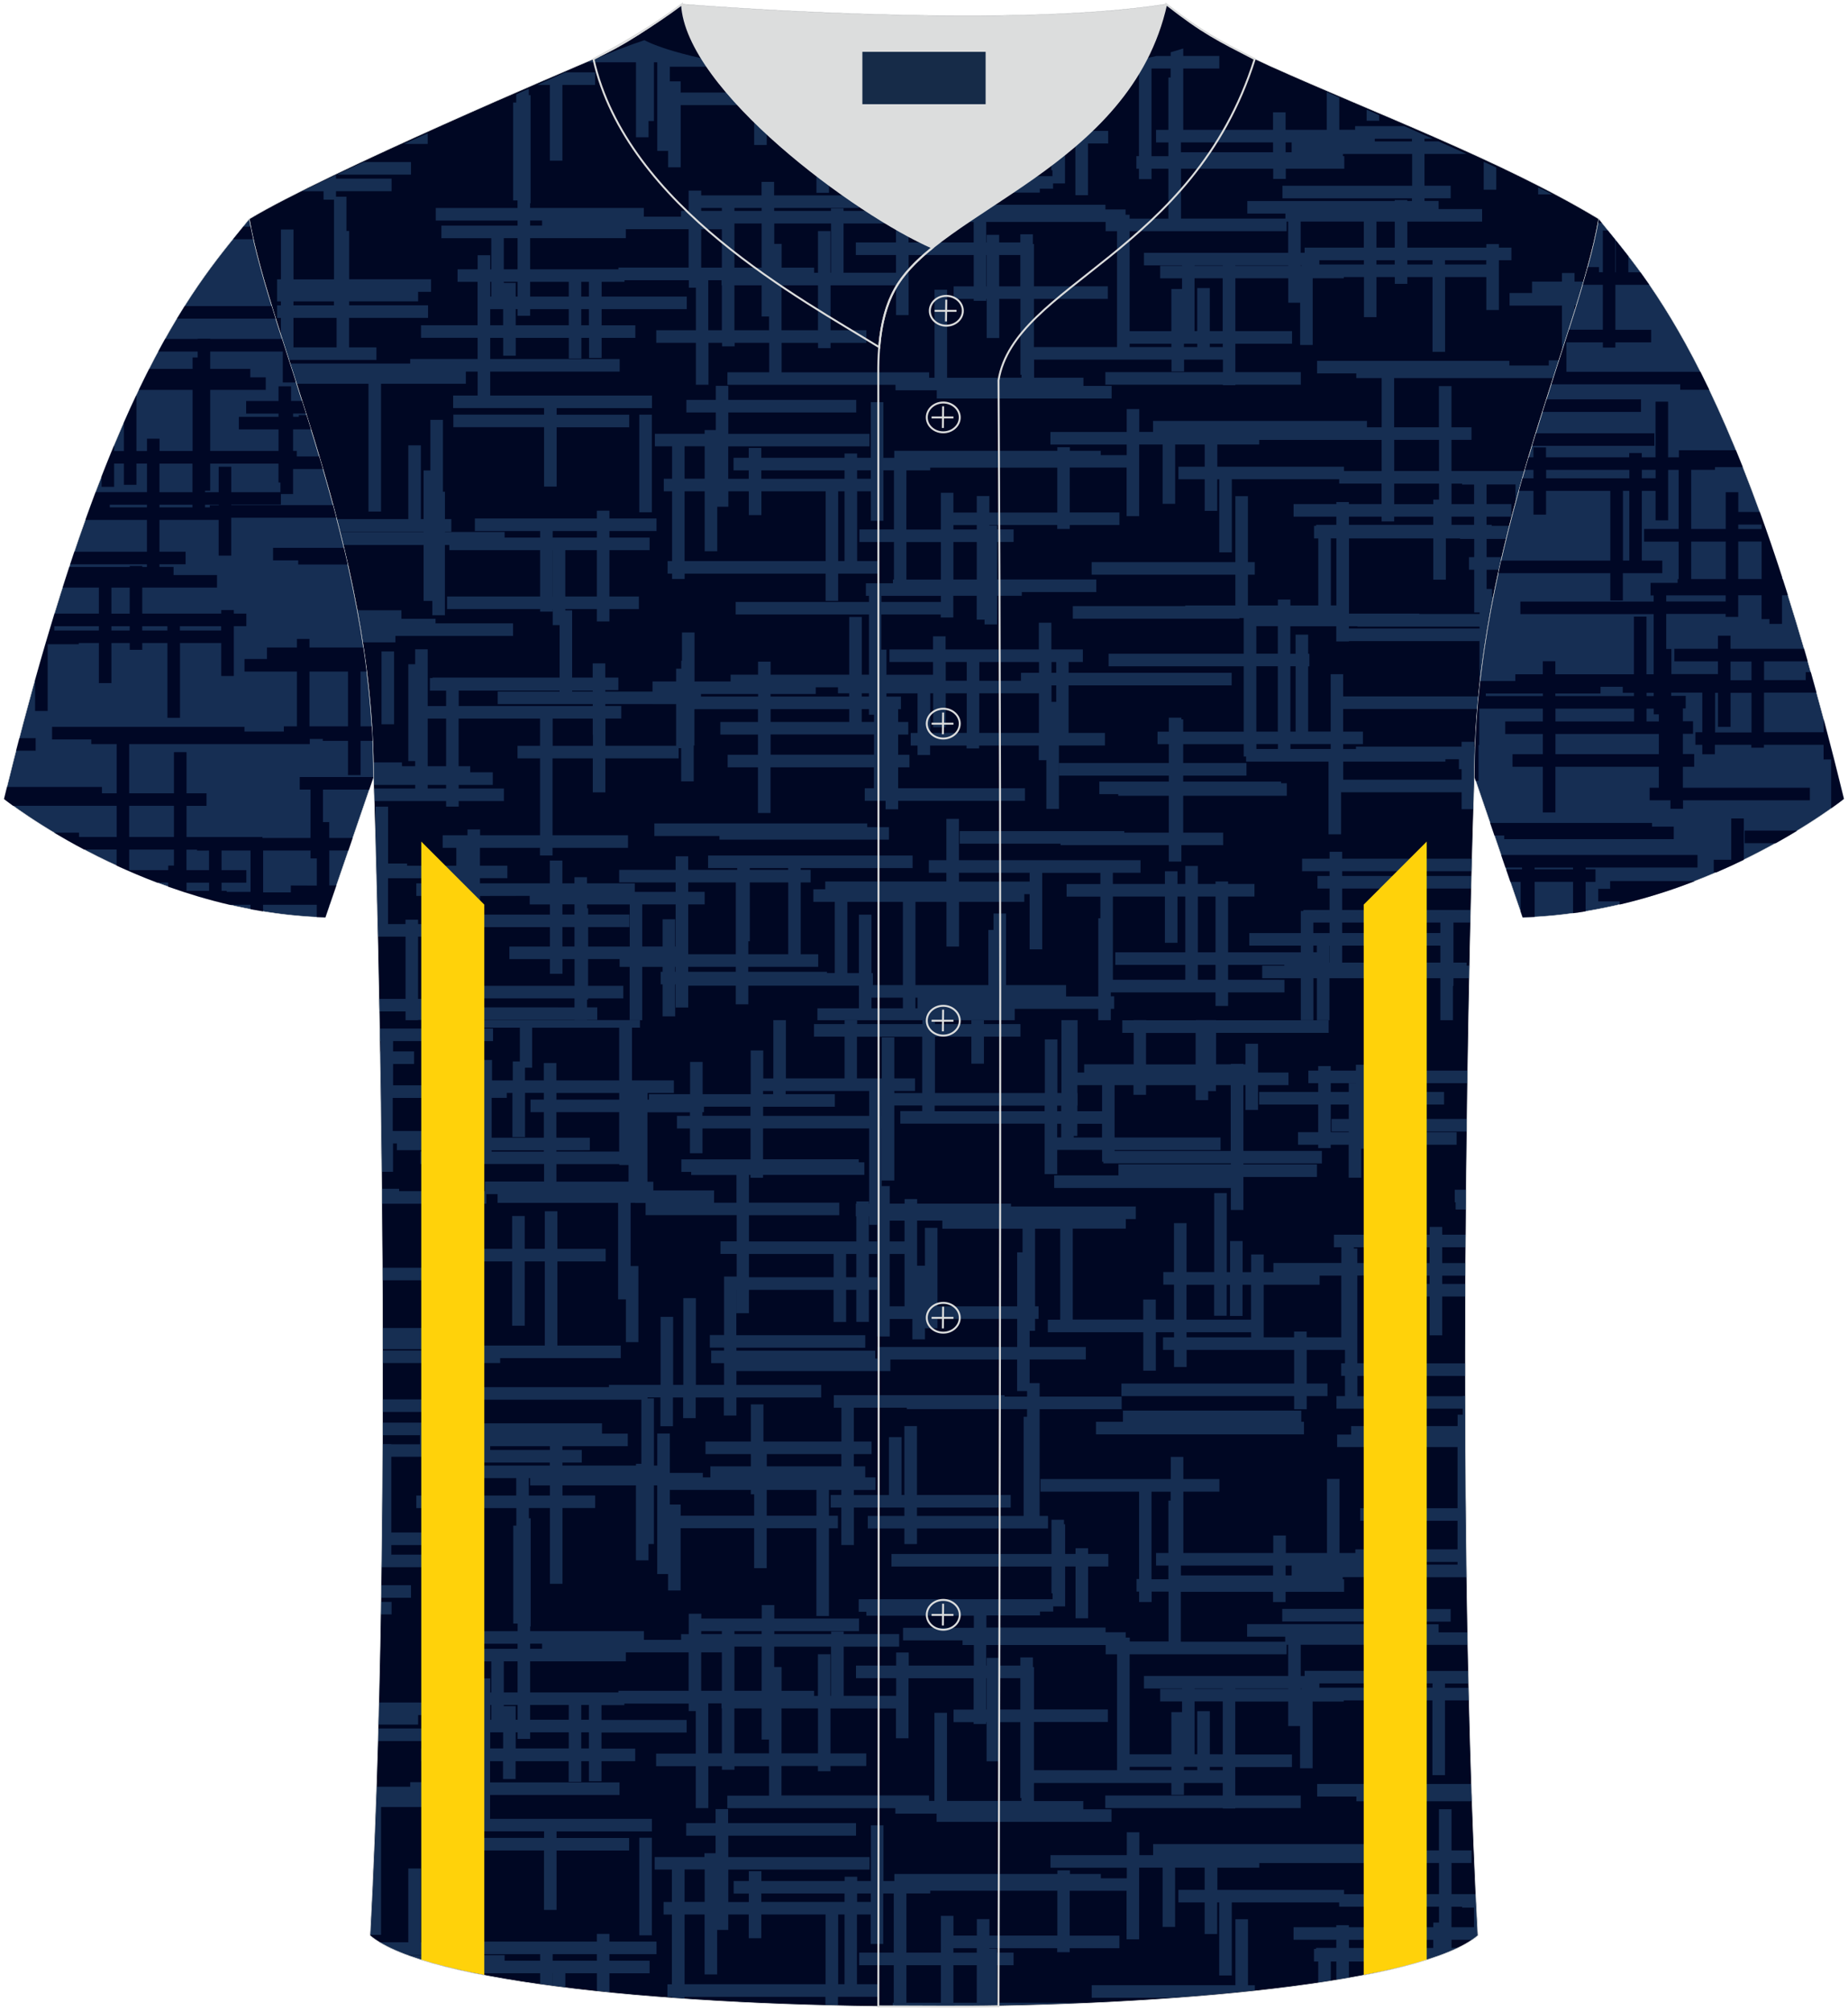
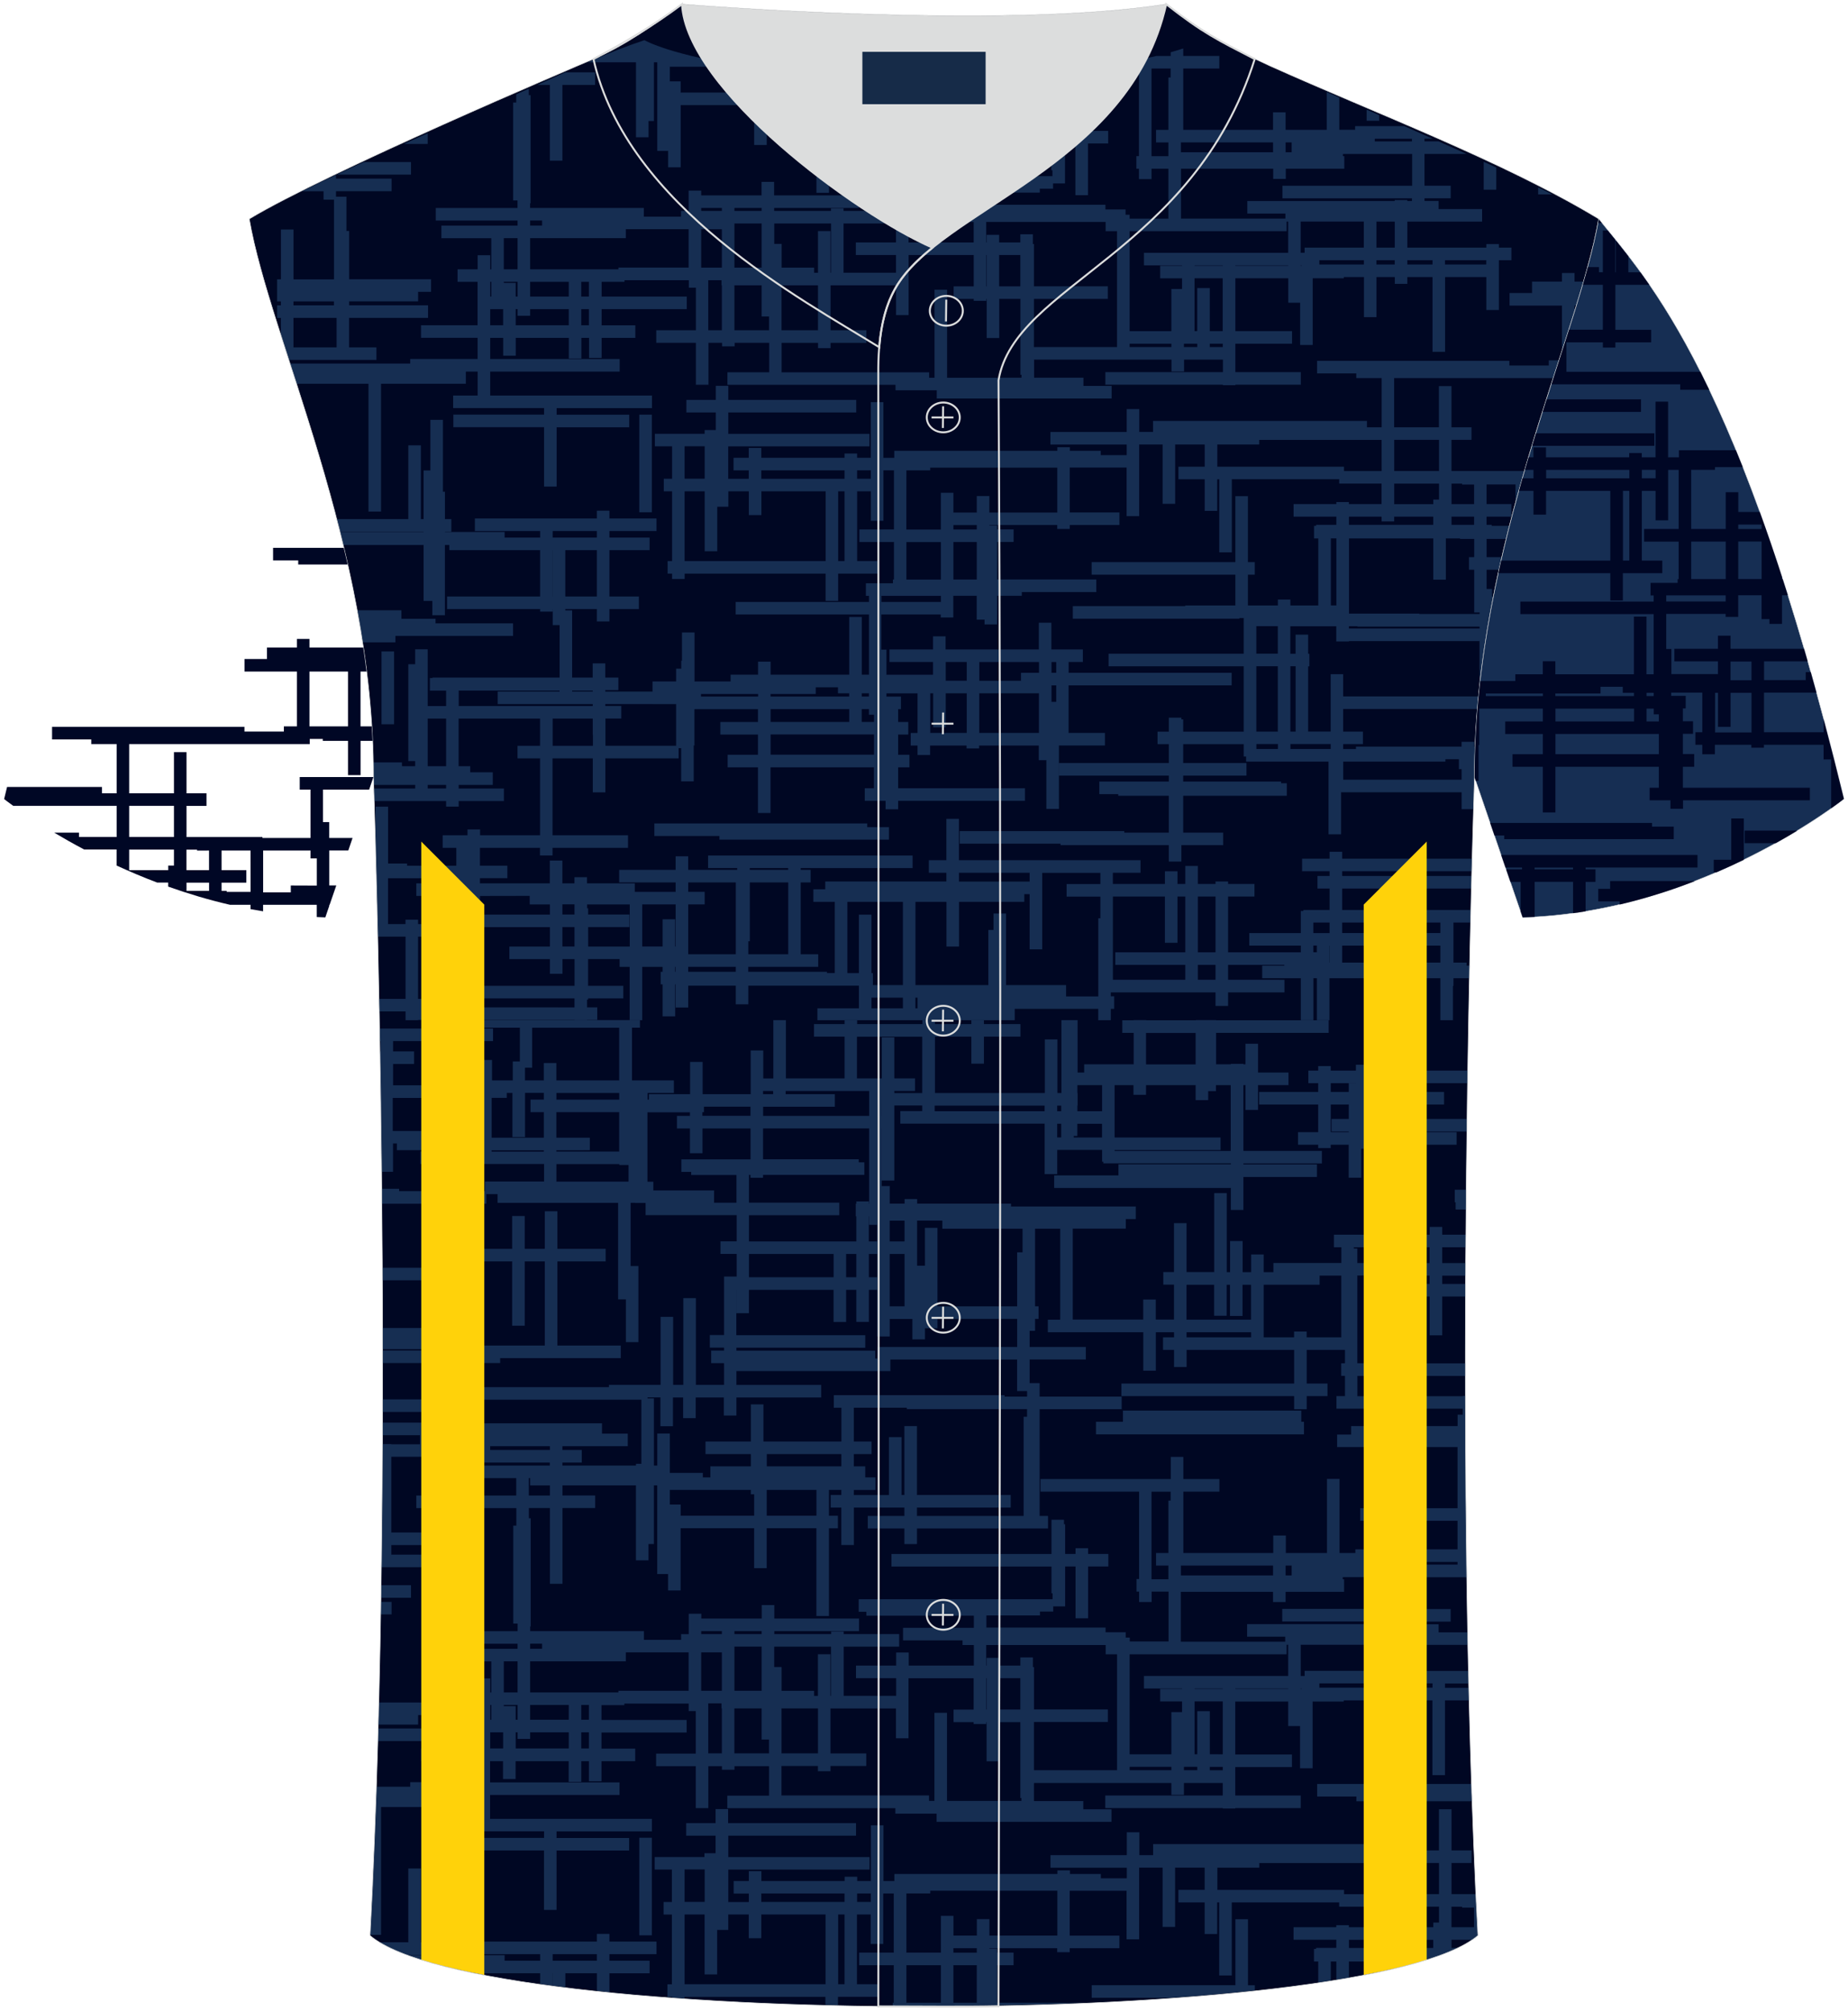
<svg xmlns="http://www.w3.org/2000/svg" xmlns:xlink="http://www.w3.org/1999/xlink" version="1.1" id="图层_1" x="0px" y="0px" width="380.86px" height="414.34px" viewBox="0 0 380.86 414.34" enable-background="new 0 0 380.86 414.34" xml:space="preserve">
  <g>
    <path fill-rule="evenodd" clip-rule="evenodd" fill="#000723" d="M76.27,398.84c5.38-101.42,0.7-238.66,0.7-238.66   c0-47.82-21.33-90.3-25.6-115.07c15.77-9.52,66.73-31.17,70.91-32.94c6.38-2.69,12.75-7.17,18.28-11.32c0,0,65.42,5.41,99.78,0   c6.45,5.03,13.91,9.37,21.41,12.74c21.84,9.81,48.04,19.62,67.74,31.51c-4.29,24.77-25.61,67.26-25.61,115.07   c0,0-4.68,137.23,0.7,238.66C281.43,418.36,99.44,418.36,76.27,398.84z" />
    <g>
      <defs>
        <path id="SVGID_39_" d="M76.27,398.84c5.38-101.42,0.7-238.66,0.7-238.66c0-47.82-21.33-90.3-25.6-115.07     c15.77-9.52,66.73-31.17,70.91-32.94c6.38-2.69,12.75-7.17,18.28-11.32c0,0,65.42,5.41,99.78,0c6.45,5.03,13.91,9.37,21.41,12.74     c21.84,9.81,48.04,19.62,67.74,31.51c-4.29,24.77-25.61,67.26-25.61,115.07c0,0-4.68,137.23,0.7,238.66     C281.43,418.36,99.44,418.36,76.27,398.84z" />
      </defs>
      <clipPath id="SVGID_2_">
        <use xlink:href="#SVGID_39_" overflow="visible" />
      </clipPath>
      <g clip-path="url(#SVGID_2_)">
        <g>
          <g>
            <g>
              <path fill-rule="evenodd" clip-rule="evenodd" fill="#162E52" d="M60.48,65.5h8.89v6.08h-8.89V65.5L60.48,65.5L60.48,65.5z         M60.89,79.08h15.05v26.33h2.59V79.08h17.48v-2.51h2.43v4.93h-5.05v2.58h18.74v1.36l-18.7,0v2.59h18.7v12.23h2.59V88.04h14.96        v-2.59h-14.96v-1.36h19.65v-2.59h-33.34v-4.93h26.68v-2.59h-26.68v-4.36h2.67v3.68h2.59v-3.68h10.94v4.26h2.59v-4.26h1.58        v4.14h2.59v-4.14h6.95v-2.59h-6.95V63.7h17.55v-2.59h-17.55v-3.04h4.71v-0.33h13.26v1.54h1.46v8.77h-8.17v2.59h8.17v8.64h2.59        v-8.64h2.8v0.73h2.59v-0.73h7.13v6.07h-8.61v2.58h34.64v1.13h8.5v1.69h36.04v-2.59h-5.81v-1.69h-10.17V74.1h28.32v2.45h2.59        V74.1h8.01v2.58h-24.23v2.59h24.21v0.1l2.58,0v-0.1l13.49,0v-2.59h-13.49v-5.86h11.68v-2.59h-11.68V57.34h10.9v5.04h2.45v8.7        h2.59V57.34h6.41v-0.25h4.15v8.26h2.58v-8.26h3.78v1.4h2.58v-1.4h5.19V72.5h2.59V57.09h8.5v6.79h2.59V53.62h2.58v-2.59h-2.58        v-0.74h-2.59v0.74h-16.28v-5.37h15.41v-2.58h-8.96v-1.67h-2.91v-0.55h5.39v-2.59h-5.39v-6.55h8.67        c-1.9-0.85-3.82-1.72-5.77-2.59h-2.9v-0.55h1.66c-1.94-0.86-3.88-1.73-5.84-2.59h-10.12v0.75h-3.26V20.1l-2.59-1.14v7.79        l-8.48,0v-3.6h-2.59v3.6h-18.5V14.12h7.43v-2.59h-7.43V9.98c-0.74,0.25-1.6,0.51-2.59,0.79v0.77h-2.98        c-3.68,0.88-8.56,1.82-14.87,2.59h11.31v18.05h-0.53v2.59h0.53v2.14l2.59,0v-2.14h3.48v10.28h-7.99v-0.8h-0.84v-1.09h-4.15        v-0.97h-24.56v-2.5h11.04v-0.8h2.73V37.8h2.46v-8.24h2.14v10.66h2.59V29.56h4.17v-2.59h-4.17v-1.18h-2.59v1.18h-2.14v-6.12        h-0.24v-0.93l-2.58,0v7.06h-32.98v2.59h32.98v5.51h0.23v1.22h-39.96v2.59h1.57v0.8h22.16v2.5h-14.59v2.59h12.26v0.96h2.33        v4.23h-13.42v-2.7h-2.59v2.69h-8.28v2.59h8.28v3.65h-10.81V46.05h11.43v-2.59h-11.43v-0.53h-2.59v0.53h-11.71v-0.61H177v-2.59        h-17.46v-2.78h-2.59v2.78h-12.44v-0.99h-2.59v4.2h-1.57v1.18h-7.66v-1.8h-23.44v-0.97h0.1V19.6h-0.37v-1.31l-2.59,1.14v1.69        h-0.63v20.18h0.9v1.56H89.81v2.59h16.86v1.05h-15.7v2.59l10.28,0v6.41h-0.22v-2.91h-2.59v2.9H94.3v2.58h4.12v8.95H86.77v2.59        h11.66v4.36H84.54v0.94h-25C60,76.29,60.44,77.67,60.89,79.08L60.89,79.08L60.89,79.08z M59.3,74.16h18.28v-2.58h-5.63V65.5        h16.27v-2.59H71.96V62.1h14.21v-1.96l2.67,0v-2.59H71.96v-9.96H71.4v-7.06h-2.15V39.4H80.7v-2.59H69.25v-0.77        c-2.46,1.15-4.81,2.28-7,3.37h4.43v1.73h2.15v16.43h-8.34V47.3h-2.59v10.26H57.1v4.55h0.79v0.81H57.1v2.59h0.79v4.25        C58.35,71.2,58.82,72.66,59.3,74.16L59.3,74.16L59.3,74.16z M69.38,35.98c1.81-0.85,3.67-1.72,5.59-2.59l9.73,0v2.59        L69.38,35.98L69.38,35.98L69.38,35.98z M83.21,29.66c1.64-0.73,3.28-1.46,4.94-2.2v2.2H83.21L83.21,29.66L83.21,29.66z         M110.73,17.5c1.97-0.88,3.89-1.75,5.76-2.59h6.16v2.59h-6.74v15.61h-2.59V17.5H110.73L110.73,17.5L110.73,17.5z         M121.12,12.84c4.41-1.94,8.25-3.42,11.72-4.57l0.05,0.05c0,0,5.59,3.2,21.69,5.43h-16.53v3.02h2.23v2.3h15.15v-4.41h-0.69        v-0.89c1.04,0.14,2.14,0.28,3.28,0.42v4.88h10.24v-3.92c0.84,0.06,1.71,0.12,2.59,0.17v3.75h1.84v2.59h-1.84v18.07h-2.59        V21.66h-10.24v8.22h-2.59v-8.22h-15.15v12.82l-2.59,0V31.1h-2.23V12.84h-0.69v12.09h-1.11v3.36h-2.59V12.84H121.12        L121.12,12.84L121.12,12.84z M171.21,15.35c5.64,0.33,12.01,0.53,19.22,0.53c6.63,0,12.56-0.17,17.86-0.46v1.97h-19.32v1.73        h21.98v-3.84c1.13-0.07,2.23-0.15,3.3-0.23v4.09h1.73v2.59h-27.01v3.21h-2.59v-3.21h-7.55v-2.59h7.55V17.4h-10.41v7.72h-2.59        V17.4l-2.19,0v-2.06H171.21L171.21,15.35z M281.65,22.59l2.59,1.13v1.16h-2.59V22.59L281.65,22.59L281.65,22.59z         M305.78,33.34c0.87,0.4,1.74,0.79,2.59,1.18v4.57h-2.59V33.34L305.78,33.34L305.78,33.34z M60.48,62.11h8.34v0.81h-8.34        V62.11L60.48,62.11L60.48,62.11z M262.37,31.37h-18.99v-2.03l18.99,0V31.37L262.37,31.37L262.37,31.37z M266.2,31.37h-1.24        v-2.03l1.24,0V31.37L266.2,31.37L266.2,31.37z M283.33,28.59h7.66v0.55h-7.66V28.59L283.33,28.59L283.33,28.59z M241.26,14.12        v1.85l-0.46,0v10.79h-2.55v2.59l2.55,0v2.83h-3.48V14.12H241.26L241.26,14.12L241.26,14.12z M290.99,38.28H264.3v2.59h26.69        v0.55l-0.96,0v-0.21h-2.58v0.21h-30.39v2.59h7.85v1.03h-21.51V34.76h19v2.11h2.59v-2.11h12.06v-2.59h-0.28v-0.44h14.26v6.55        H290.99L290.99,38.28z M287.45,51.03h-3.77v-5.37h3.77V51.03L287.45,51.03L287.45,51.03z M295.23,54.5h-5.19v-0.88h5.19V54.5        L295.23,54.5L295.23,54.5z M306.3,54.5h-8.5v-0.88h8.5V54.5L306.3,54.5L306.3,54.5z M283.67,53.62h3.77v0.88h-3.77V53.62        L283.67,53.62L283.67,53.62z M271.91,53.62h9.18v0.88h-9.18V53.62L271.91,53.62L271.91,53.62z M254.59,54.67h10.9v0.08h-10.9        V54.67L254.59,54.67L254.59,54.67z M252,68.23h-2.67v-8.88h-2.59v8.88h-2.75l0,0h2.2V57.34h5.8v10.89H252L252,68.23z         M252,71.52h-2.67v-0.7H252V71.52L252,71.52L252,71.52z M244,70.82h2.75v0.7H244V70.82L244,70.82L244,70.82z M232.81,70.82        h8.6v0.7h-8.6V70.82L232.81,70.82L232.81,70.82z M252,54.75h-5.8v-0.08h5.8V54.75L252,54.75L252,54.75z M268.06,54.67h0.18        v0.08h-0.18V54.67L268.06,54.67L268.06,54.67z M268.87,51.03v1.05h-0.81v-6.43h13.01v5.37L268.87,51.03L268.87,51.03        L268.87,51.03z M265.16,47.63v-1.97h0.32v6.43h-29.72v2.59h7.85v0.08h-4.51v2.59h4.51v2.2h-2.2v8.69h-8.6V47.63H265.16        L265.16,47.63L265.16,47.63z M213.09,61.59h15.22v-2.59h-15.22v-8.73h-0.22v-2h-2.59v1.69h-4.36v-1.58h-2.59v1.58h-0.08v-4.23        l24.61,0v1.9h2.35v23.89h-17.13L213.09,61.59L213.09,61.59L213.09,61.59z M203.33,59.01h-0.08v-6.46h0.08V59.01L203.33,59.01        L203.33,59.01z M210.28,59.01h-4.36v-6.46h4.36V59.01L210.28,59.01L210.28,59.01z M195.19,77.84V59.69h-2.59v18.15h-1.11        v-1.12l-30.41,0v-6.07h7.51v1.08h2.59v-1.08h7.37v-2.6h-7.37v-9.26h13.49v6.14h2.59V52.55h13.42v6.46h-4.14v2.59h4.14v0.38        l2.59,0v-0.38h0.08v8.05h2.59v-8.06h4.36v15.63l0.22,0v0.61L195.19,77.84L195.19,77.84L195.19,77.84z M151.36,68.05v-9.26        h5.61v6.42h1.53v2.84H151.36L151.36,68.05L151.36,68.05z M145.97,68.05V57.74h2.73v1.05h0.07v9.26h-2.8V68.05L145.97,68.05z         M151.36,42.85h5.61v0.61h-5.61V42.85L151.36,42.85L151.36,42.85z M156.97,55.15h-5.61v-9.1h5.61V55.15L156.97,55.15        L156.97,55.15z M161.07,58.79h7.51v9.26h-7.51V58.79L161.07,58.79L161.07,58.79z M144.51,47.24h4.26v7.91h-4.26V47.24        L144.51,47.24L144.51,47.24z M171.17,56.2v-8.59h-2.59v8.59h-0.79v-1.05h-6.7v-4.9h-1.52v-4.2h11.71v10.14L171.17,56.2        L171.17,56.2L171.17,56.2z M144.51,42.85h4.26v0.61h-4.26V42.85L144.51,42.85L144.51,42.85z M127.45,55.15v0.34h-18.19v-6.41        h19.72v-1.85h12.94v7.91h-14.47V55.15L127.45,55.15z M121.37,61.11h-1.58v-3.04h1.58V61.11L121.37,61.11L121.37,61.11z         M121.37,67.02h-1.58V63.7h1.58V67.02L121.37,67.02L121.37,67.02z M106.28,67.02V63.7h0.39v1.37h2.59V63.7h7.96v3.32H106.28        L106.28,67.02L106.28,67.02z M101.03,63.7h2.66v3.32h-2.66V63.7L101.03,63.7L101.03,63.7z M101.25,61.11h-0.22v-3.04h0.22        V61.11L101.25,61.11L101.25,61.11z M109.26,58.07h7.96v3.04h-7.96V58.07L109.26,58.07L109.26,58.07z M106.67,61.11h-0.39        v-2.82h-2.45v-0.23h2.84V61.11L106.67,61.11L106.67,61.11z M103.83,49.08h2.84v6.41h-2.84V49.08L103.83,49.08L103.83,49.08z         M109.26,45.44h2.46v1.05h-2.46V45.44z" />
              <path fill-rule="evenodd" clip-rule="evenodd" fill="#162E52" d="M81.49,131.04h24.25v-2.59H89.76v-0.95h-7.03v-1.75h-9.3        c0.4,2.19,0.78,4.38,1.12,6.61h6.94v-1.33H81.49z" />
              <polygon fill-rule="evenodd" clip-rule="evenodd" fill="#162E52" points="183.21,173.01 183.21,170.43 178.73,170.43         178.73,169.67 134.86,169.67 134.86,172.26 148.27,172.26 148.27,173.01       " />
              <path fill-rule="evenodd" clip-rule="evenodd" fill="#162E52" d="M317,38.61v1.45h2.94C318.99,39.58,318,39.1,317,38.61z" />
              <rect x="131.75" y="85.44" fill-rule="evenodd" clip-rule="evenodd" fill="#162E52" width="2.59" height="20.11" />
              <rect x="78.63" y="134.24" fill-rule="evenodd" clip-rule="evenodd" fill="#162E52" width="2.59" height="15" />
              <path fill-rule="evenodd" clip-rule="evenodd" fill="#162E52" d="M270.67,194.84h0.72v1.38h-0.72V194.84L270.67,194.84        L270.67,194.84z M77.98,208.41h5.6v1.8h2.59v-0.05l32.23,0v0.05h2.59v-0.05l2.1,0v-2.59h-2.1v-1.58h0.21v-0.27h7.26v-2.59        h-7.26v-5.51h6.5v1.6h2.07v10.99h2.59v-10.99h4.2v1.02h-0.4v2.59h0.4v6.59h2.59v-6.59h0.1v4.77h2.59v-4.5h9.8v3.84h2.59v-3.84        h22.79v4.67h-8.56v2.44h40.67v-2.33h17.21v2.33h2.59v-2.33h0.7v-2.59h-0.7v-0.81h21.58v2.8h2.59v-2.8h11.62v-2.59H253.1v-3.07        h11.58v0.16h-4.55v2.59h7.96v8.64h2.59v-8.64h0.72v8.64h2.59v-8.64h17.17v8.64h2.59v-8.64h3.1v8.64h2.59v-7.04h0.11v-1.6h3.47        l0.05-2.59h-0.81v-0.63h-2.71v-8.25h3.71l0.06-2.59h-26.71v-4.42h26.82l0.06-2.59h-26.88v-0.98h26.9l0.07-2.58h-26.97v-1.43        h-2.59v1.43h-5.67v2.58h5.67v0.98h-2.5v2.59h2.5v4.42h-5.4v0.21h-0.53v4.55l-10.62,0v2.58h10.62v1.38H253.1v-11.5h5.44v-2.59        h-5.44v-0.51h-2.59v0.51h-3.64v-3.7h-2.59v3.7h-1.61v-2.61h-2.59v2.61h-10.73v-2.3h5.7v-2.59h-37.42v-8.52h-2.59v8.52l-3.61,0        v2.59h3.61v1.79h-24.96v1.61h-2.45v2.59h4.41v14.68h-1.61v-0.27h-16.22v-1.02h14.42v-2.59h-3.61v-14.8h2.04v-2.59h-2.04v-0.37        h23.06v-2.59h-42.15v2.59h6v0.37h-10.1v-2.79h-2.59v2.79h-11.63v2.59h11.63v1.95h-8.42v-1.76h-9.84v-1.27h-2.59v1.27h-2.49        v-4.7h-2.59v4.7h-14.4v-1.06l5.65,0v-2.58h-5.65v-3.68h12.37v1.57h2.59v-1.57h15.56v-2.59h-15.56v-15.85h8.3v7.01l2.59,0        v-7.01h15.1v-2.1h0.52V161h2.59v-7.39h0.15v-7.48h13.09v2.64h-7.75v2.59h7.75v4.16h-6.25v2.59h6.25v9.41h2.59v-9.41h21.31        v4.32h-1.89v2.59h4.29v1.74h2.59v-1.74h26.14v-2.59h-26.14v-4.32h2.33v-2.59h-2.33v-4.16h2.09v-2.59h-2.09v-2.64l0.58,0v-2.59        h-2.99v-0.67h6.41v8.16l-1.41,0v2.59h1.41v1.95h2.59v-1.95h7.51v0.6h2.59v-0.6h12.3v3.02h1.56v10.04h2.59v-13.07h9.48v-2.59        l-7.49,0v-9.8h33.61v-2.59h-33.6v-2.22h2.93v-2.59h-6.49v-5.51h-2.58v5.51h-19.22v-2.7h-2.59v2.7h-8.98v2.59h8.98v2.62h-9.6        v-5.17h-1.06v-7.24h12.25v0.62h2.59v-4.47h4.82v4.91h1.62v0.99h2.59v-5.9h5.09v-0.77h15.35v-2.59h-20.44v-7.73h3.4v-2.59h-3.4        v-0.82h-1.61v-0.09h14v0.82h2.58v-0.82h10.24v-2.59h-10.24v-9.25h11.72v10.01h2.59V91.59h4.83v12.23h2.58V91.59h6.09v4.58        h-5.41v2.59h5.41v6.51h2.58v-6.51h0.42v15.05h2.59V98.75h22.13v0.89h8.73v4.23h-6.73v-0.42h-2.59v0.42h-8.81v2.59h8.81v1.68        h-4.17v0.22h-0.43v2.59h0.88v13.81h-5.75v-1.22h-2.58v1.22h-6.17v-6.34h1.41v-2.59h-1.41v-13.59h-2.59v13.59h-29.62v2.59        h29.62v6.34h-10.32v0.13h-23.18v2.59h34.33v-0.13h0.89v7.35h-27.85v2.59h27.85v13.47l-12.47,0v-2.53h-0.37v-0.35h-2.59v2.88        h-2.33v2.58h2.33v3.89h-22.63v2.59h22.63v1.23h-14.33v2.59h3.9v0.33h10.42v7.6h-9.18v-0.31h-33.92v2.59h20.79v0.3h22.31v3.38        h2.59v-3.38h8.61v-2.58h-8.23v-7.6h21.35v-2.58h-1.18v-0.34h-20.17v-1.23l13.04,0v-2.59h-13.04v-3.89h12.47v2.55h0.49v1.04        l16.99,0v14.98h2.59v-8.66h24.84v3.48h2.59v-3.48h0.14c0.04-1.27,0.07-2.15,0.08-2.59h-0.23v-2.17h0.25        c0.02-1.56,0.06-3.1,0.12-4.64h-0.37v-1h-2.59v1h-21.77v0.49h-2.63v-1.01h4.07v-2.58l-4.07,0v-4.66h27.85        c0.07-0.86,0.15-1.74,0.23-2.59h-28.08v-4.58h-2.58v11.82h-4.64V137.3h0.25v-2.59h-0.25v-3.94h-2.59v3.94h-1.08v-5.66l9.47,0        v3.12H278v-0.07h26.92v11.21c0.64-6.51,1.62-12.89,2.81-19.11v-1.31l-0.23,0v-1.53h-1.12v-3.96h2.76        c0.19-0.86,0.39-1.73,0.59-2.59h-3.35v-3.76h4.24c0.22-0.9,0.44-1.8,0.67-2.69h-3.86v-0.22h-1.06v-1.68h5.11v-2.59h-5.11        v-4.04h5.97v4.53c0.66-2.48,1.36-4.91,2.05-7.31h-15.25v-6.42l4.12,0v-2.59h-4.12v-8.48h-2.59v8.48h-9.23V77.91h33l1.18-3.66        h-2.31v1.07h-8.12v-0.97l-39.63,0v2.59l8.08,0v0.97h5.23v10.13h-3.03v-1.31h-44.09V89h-2.83v-4.7h-2.59v4.71h-15.73v2.59        h15.73v2.18l-5.35,0v-0.89h-6.37v-0.74h-2.58v0.74H184.3v1.45h-2.24V82.86h-2.59v11.47h-2.83v-0.88h-2.59v0.88h-17.15V92.3        h-2.59v2.03h-3.13v2.59h3.13v1.74h-4.23v-6.68h29.11v-2.58H150.1v-4.41h26.36V82.4H150.1v-2.9h-2.58v2.9h-6.06v2.59h6.06v3.62        h-2.3v0.78h-10.26v2.58h3.55v6.68h-1.71v2.59l1.71,0v14.37h-0.92v2.59h0.92v1.11h2.59v-1.11h29.05v5.62h2.59v-5.62h8.13v-2.59        h-4.22v-14.37h2.83v6.07h2.59v-10.4h2.17v12.19h-7.13v2.59h7.13v7.73h-0.21v0.77h-5.58v2.59h0.64v1.26l-27.47,0v2.58h27.47        v12.4h-1.48v-11.89h-2.59v11.89h-16.2v-2.68l-2.59,0v2.68h-5.66v1.4h-7.43v-10.09l-2.59,0v5.83h-0.15v1.63h-1.06v2.63h-4.86        v2.08h-9.74v-0.29h2.7v-2.59h-2.7v-2.93h-2.59v2.93h-4.24v-13.85h-1.41v-0.27h6.51v2.55h2.59v-2.55h6.07v-2.59h-6.07v-9.55        l8.28,0v-2.59h-8.28v-1.35h9.7v-2.59h-9.7v-1.6h-2.59v1.6H97.87v2.59h13.45v1.35H104v-1.15H91.7v-0.06l1.32,0v-2.59H91.7        v-5.64h-0.41V86.51H88.7v10.43h-1.4v10.03h-0.56V91.76h-2.59v15.21H69.18c0.22,0.86,0.44,1.72,0.66,2.59l17.46,0v0.06        l-17.44,0c0.22,0.88,0.44,1.78,0.66,2.68H87.3v11.52h1.8v2.96h2.59V112.3h0.91v1.06l18.71,0v9.55l-19.17,0v2.59h19.17v0.53        h2.58v-0.53h0.02v3.31h1.42v10.81H89.14v0.1H88.6v2.59h3.34v3.18h-3.79v-11.7h-2.59v3.08h-1.41v19.95h1.41v1.06h-2.72v-0.78        h-6.08c0.02,1.06,0.04,2.14,0.04,3.21l0.05,1.42h8.72v0.75h-8.7l0.08,2.58h14.99v1.15h2.59v-1.15h9.32v-2.58h-9.32v-0.75h7.03        v-2.59h-4.65v-1.26h-2.39v-9.81h16.78v5.6l-4.64,0v2.59h4.64v15.85H98.94v-1.2h-2.59v1.2h-5.12v2.59h2.81v3.68H83.9v-0.44        h-3.92v-11.72h-2.59v11.72H77.3l0.08,3.03l0.01,0v0.41c0.09,3.51,0.18,7.4,0.27,11.62h5.92v12.83h-5.65L77.98,208.41        L77.98,208.41L77.98,208.41z M326.59,58.01c-0.46,1.6-0.96,3.26-1.48,4.96h-0.61v1.99c-0.81,2.61-1.69,5.31-2.59,8.11v-10.1        h-10.8v-2.59h4.63v-2.36h6.17v-1.76h2.59v1.76H326.59L326.59,58.01L326.59,58.01z M270.67,190.1h3.35v2.17h-3.35V190.1        L270.67,190.1L270.67,190.1z M296.85,192.26h-20.24v-2.17h20.24V192.26L296.85,192.26L296.85,192.26z M296.85,198.35h-3.1        v-3.12h-2.59v3.12h-14.55v-3.5h20.24V198.35L296.85,198.35L296.85,198.35z M274.01,198.35h-0.04v-3.5h0.04V198.35        L274.01,198.35L274.01,198.35z M250.51,201.89h-3.64v-3.07h3.64V201.89L250.51,201.89L250.51,201.89z M219.71,205.29v-2.31        h-12.37v-14.75h-2.58v3.39h-1.07v11.36h-15.02v-17.15l6.39,0v9.21h2.59v-9.21h13.45v-1.59h1.1v11.38h2.59v-15.76h11.99v2.3        h-6.96v2.59h6.96v4.46h-0.43v16.11h-6.63V205.29L219.71,205.29z M188.66,205.57h0.44v2.2h-0.44V205.57L188.66,205.57        L188.66,205.57z M179.61,205.57h6.47v2.2h-6.47V205.57L179.61,205.57L179.61,205.57z M174.64,200.51v-14.68h11.44v17.15h-6.18        v-2.47h-0.3v-12.04h-2.59v12.04H174.64L174.64,200.51L174.64,200.51z M139.15,199.22h0.1v1.02h-0.1V199.22L139.15,199.22        L139.15,199.22z M121.21,191.03h8.51v-2.59h-8.51v-1.28H121v-0.79h8.79v8.67h-8.57L121.21,191.03L121.21,191.03L121.21,191.03        z M88.26,207.57v-1.74h-2.1V193h2.3v-2.59h-2.3v-0.9h-2.59v0.9h-3.6v-9.45l14.06,0v1.06H85.8v2.59h8.24v3.84h-4.15v2.59h4.15        v7.89h2.58v-7.7h2.31v-0.19h14.4v4h-8.35v2.59h8.35v3.03l2.59,0v-3.03h2.49v5.51H87.36v2.59h31.04v1.85L88.26,207.57        L88.26,207.57L88.26,207.57z M109.17,184.6v1.77h4.16v2.09h-14.4v-3.84L109.17,184.6L109.17,184.6L109.17,184.6z         M118.4,188.44h-2.49v-2.09l2.49,0V188.44L118.4,188.44L118.4,188.44z M118.4,195.03h-2.49v-4h2.49V195.03L118.4,195.03        L118.4,195.03z M139.25,195.03h-0.1v-5.61h-2.59v5.61h-4.2v-8.67h6.89V195.03L139.25,195.03L139.25,195.03z M141.84,181.83        h9.8v14.8h-9.8v-10.27l3.39,0v-2.59h-3.39V181.83L141.84,181.83L141.84,181.83z M154.52,178.87h7.92v0.37h-7.92V178.87        L154.52,178.87L154.52,178.87z M162.45,196.63h-8.22v-2.68h0.3v-12.12h7.92V196.63L162.45,196.63L162.45,196.63z         M151.64,200.24h-9.81v-1.02h9.81V200.24L151.64,200.24L151.64,200.24z M197.64,179.84h14.56v1.81h-14.56V179.84        L197.64,179.84L197.64,179.84z M240.08,184.73v9.54h2.59v-9.54h1.61v11.5h-14.43v2.59h14.43v3.07h-14.92v-17.16H240.08        L240.08,184.73L240.08,184.73z M250.51,196.23h-3.64v-11.5h3.64V196.23L250.51,196.23L250.51,196.23z M113.89,148.07h8.27        v3.35h0.04v2.25l-8.3,0v-5.6H113.89L113.89,148.07z M94.52,142.3h20.8v0.19h-12.75v2.59h19.59v0.4H94.54v-3.18H94.52        L94.52,142.3z M91.94,157.88h-3.79v-9.81h3.79V157.88L91.94,157.88L91.94,157.88z M91.94,162.47h-3.79v-0.74h3.79V162.47        L91.94,162.47L91.94,162.47z M122.16,142.49h-4.24v-0.19h4.24V142.49L122.16,142.49L122.16,142.49z M139.34,145.08v8.58        h-14.56v-5.6h3.26v-2.59h-3.3v-0.4L139.34,145.08L139.34,145.08L139.34,145.08z M199.24,140.27h-4.33v-3.86h4.33V140.27        L199.24,140.27L199.24,140.27z M214.13,138.63h-3.71v1.65l-8.59,0v-3.86l12.3,0V138.63L214.13,138.63L214.13,138.63z         M217.68,138.63h-0.97v-2.21h0.97V138.63L217.68,138.63L217.68,138.63z M217.68,144.63h-0.97v-3.41h0.97V144.63L217.68,144.63        L217.68,144.63z M201.82,142.86h12.3v8.16l-12.3,0V142.86L201.82,142.86L201.82,142.86z M191.72,151.02v-8.16h0.6v7.01h2.59        v-7.01h4.33v8.16L191.72,151.02L191.72,151.02L191.72,151.02z M158.82,151.34h21.31v4.16h-21.31V151.34L158.82,151.34        L158.82,151.34z M158.82,146.12h16.2v2.64h-16.2V146.12L158.82,146.12L158.82,146.12z M175.01,142.86v0.67h-16.2v-0.53l9.31,0        v-1.38h4.58v1.24H175.01L175.01,142.86L175.01,142.86z M177.6,142.86h1.48v0.67h-1.48V142.86L177.6,142.86L177.6,142.86z         M179.08,146.12v1.16h1.05v1.48h-2.54v-2.64H179.08L179.08,146.12L179.08,146.12z M144.47,143h11.77v0.53l-11.77,0V143        L144.47,143L144.47,143z M113.9,113.36h0.02v9.55l-0.02,0V113.36L113.9,113.36L113.9,113.36z M113.9,109.42h9.11v1.35h-9.11        V109.42L113.9,109.42L113.9,109.42z M123.01,122.91h-6.51v-9.55h6.51V122.91L123.01,122.91L123.01,122.91z M181.66,122.78        h12.25v1.26h-12.25V122.78L181.66,122.78L181.66,122.78z M186.8,111.7h7.11v7.73h-7.11V111.7L186.8,111.7L186.8,111.7z         M186.8,96.92h4.91v-0.56h26.19v9.25h-14v-3.4h-2.59v3.4h-4.82v-4.07h-2.59v7.58h-7.11L186.8,96.92L186.8,96.92L186.8,96.92z         M201.31,109.11h-4.82v-0.92h4.82V109.11L201.31,109.11L201.31,109.11z M201.31,119.42h-4.82v-7.73h4.82V119.42L201.31,119.42        L201.31,119.42z M179.47,98.65h-2.83v-1.74h2.83V98.65L179.47,98.65L179.47,98.65z M174.05,115.61h-1.31v-14.37h1.31V115.61        L174.05,115.61L174.05,115.61z M141.09,115.61v-14.37h4.14v12.35h2.59v-9.17h2.29v-3.18h4.22v4.89h2.59v-4.89h13.24v14.37        H141.09L141.09,115.61L141.09,115.61z M141.09,91.96h4.14v6.68h-4.14V91.96L141.09,91.96L141.09,91.96z M156.9,96.92h17.15        v1.74H156.9V96.92L156.9,96.92L156.9,96.92z M284.75,97.06h-7.76v-0.89h-26.11v-4.58h8.64v-0.95h25.22L284.75,97.06        L284.75,97.06L284.75,97.06z M304.93,126.2v0.32h-12.41v-0.08l-14.5,0v-15.49h17.37v8.5h2.59v-8.5h2.93v0.1h2.91v3.76h-1.07        v2.59h1.07v8.8H304.93L304.93,126.2L304.93,126.2z M276.83,160.65v-3.72h21.06v-0.49h2.78v2.05h0.56v2.17H276.83        L276.83,160.65L276.83,160.65z M263.37,154.33h-4.44v-1.01h4.44V154.33L263.37,154.33L263.37,154.33z M258.92,137.28h4.43        v13.47h-4.43V137.28L258.92,137.28L258.92,137.28z M258.92,129.03h4.43v5.66h-4.43V129.03L258.92,129.03L258.92,129.03z         M274.25,154.33h-8.3v-1.01h8.3V154.33L274.25,154.33L274.25,154.33z M265.94,137.28h1.08v13.47h-1.08V137.28L265.94,137.28        L265.94,137.28z M304.93,129.12v0.39h-26.92v-0.47h1.74v0.08H304.93L304.93,129.12L304.93,129.12z M274.28,110.94h1.14v13.81        h-1.14V110.94L274.28,110.94L274.28,110.94z M278.01,106.46h6.73v0.98h2.59v-0.98h8.05v1.68h-17.37V106.46L278.01,106.46        L278.01,106.46z M303.8,99.84v4.04h-4.65v-4.23h2.18v0.2h2.47V99.84L303.8,99.84z M299.15,106.46h4.65v1.68h-4.65V106.46        L299.15,106.46L299.15,106.46z M287.34,90.63h9.23v6.42h-9.23V90.63L287.34,90.63L287.34,90.63z M287.34,99.65h9.23v3.29        h-1.18v0.95h-8.05V99.65z" />
            </g>
            <g>
              <path fill-rule="evenodd" clip-rule="evenodd" fill="#162E52" d="M76.1,398.65c0.52-9.87,0.95-20.09,1.29-30.48h7.15v-0.94        h13.89v-4.36H86.78v-2.59h11.66v-8.95h-4.12v-2.58h4.12v-2.9h2.59v2.9h0.22v-6.41H90.97v-2.59h15.7v-1.05H89.82v-2.59h16.86        v-1.56h-0.9v-20.18h0.63v-3.62H85.8v-2.59h20.59v-3.58h-8.17v-2.59h15.09v-0.62l-25.22,0v-1.19l-7.44,0v15.6l10.86,0v2.59        l-10.86,0v1.97h7.48v2.59l-7.48,0l0,0h-2.25c0.11-8.52,0.18-17,0.22-25.37h2.03v0.04h5.9v-1.87h-7.92l0.01-2.59h17.23v-4.72        h-1.53v-2.59h1.53v-4.97h-3v2.54H90.3v-2.54H78.68v-2.59h10.51v-1.01l1.12,0v-1.03h-1.24V278H78.68l-0.01-4.36h11.64v-8.73        l2.59,0v8.73h2.98v2.59H92.9v1.03h3v-12.19h2.59v12.19h13.79v-17.34h-4.14v13.25h-2.59v-13.25H89.69v-2.59h15.86v-6.77l2.59,0        v6.77h4.14v-7.74h2.59v7.74h9.95v2.59h-9.95v17.34h13.07v2.59h-24.86v1.01H98.5v4.97h27v-0.47h10.64v-14.01h2.59v14.01h2.1        v-17.87h2.59v17.87h5.8v-4.48h-2.65v-2.59h2.65v-0.61h-2.93v-2.59h2.93v-12.05l2.59,0v0.13h0.01v-4.79h-3.34v-2.59h3.34v-5.41        h-18.77v-2.51h-2.16v-0.03l-0.92,0v13.03h1.6v15.68h-2.58v-8.81h-1.6v-19.89h-24.84v-1.8h-2.32v1.99H78.58l-0.03-3.09h3.71        v0.5h17.69v-1.99l12.18,0v-3.61H86.63v-2.59h12.18v-0.26H81.8v-1.38H81v5.83h-2.48c-0.03-3.06-0.07-6.06-0.1-9v-6.23h-0.08        l-0.04-2.59h0.12v-4.39h-0.19l-0.04-2.59h0.23v-2.13h-0.27l-0.04-2.58h23.5v2.58h-20.6v2.13h4.33v2.59h-4.33v4.39h17.32v-1.01        h0.49v-4.21l2.58,0v4.21h4.28v-3.91h1.46v-6.95h-18.9v-1.57h43.65v1.57h-1.64v10.86h8.63v2.59h-5.42v1.38h0.27v-1.13h8.49        v-6.64h2.59v6.64h9.9v-9.01h2.59v5.77h2.08V210.2h2.59v12.01h12.09v-8.6h-6.3v-2.59h6.3v-0.82h2.59v0.82h13.45v-0.82h2.59        v0.82h7.5v-0.82h2.59v0.82h7.53v2.59h-7.53v5.56h-2.59v-5.56h-7.5v11.62h22.65v-11.05h2.59v11.05h0.82V210.2h3.33V221h1.36        v-1.7h10.2v-6.48h-2.34v-2.59h2.34v-0.04h2.59v0.04h10.22v-0.04h4.18v0.04h23.2v2.59h-23.2v6.48h3.04v-0.09h2.59v0.09h0.42        v-4.23h2.59V221h6.28v2.59h-6.28v5.12h-2.59v-5.12h-0.42v13.56h16.17v2.59l-16.17,0v0.19h15.15v2.59h-15.15v6.8h-2.59v-4.53        h-36.41v-2.59l13.25,0v-2.29h23.17v-0.19h-26.29v-0.35h-0.26v-2.42h-9.24v4.98h-2.59v-10.4h-29.75v-2.59h4.51v-1.14h-5.75        v15.45l-2.59,0V232.5h-0.01v11.9h1.66v3.62h3.06v-0.95h2.59v0.95h19.35v0.59h25.71v2.59h-2.06v1.97h-10.93v18.73h14.52v-4.13        h2.59v4.13h3.75v-7.2h-2.2v-2.59h2.2v-10.07h2.59v10.07h5.7v-16.27h2.59v16.29h0.68v-6.4h2.59v6.4h1.75v-3.64h2.59v3.64h2        v-1.89h14V257h-1.53v-2.59h19.73v-1.6h2.59v1.6h5.08l-0.02,2.59h-5.06v3.26h5.04l-0.01,2.59h-5.03v1.71h5.02l-0.01,2.59h-5.01        v8h-2.59v-8h-8.18v13.78l15.73,0v2.59h-22.44v4.18h21.7v-0.06h0.74c0.02,12.22,0.11,24.77,0.28,37.36h-8.89v6.55h5.39v2.59        h-5.39v0.55h2.91v1.67h6.16l0.05,2.58h-12.67v5.37h12.78c0.02,0.86,0.04,1.73,0.06,2.59h-5.07v0.88h5.09l0.06,2.59h-5.15        v15.41h-2.59v-15.41h-5.19v1.4h-2.58v-1.4h-3.78v8.26h-2.58v-8.26h-4.15v0.25h-6.41v13.74h-2.59v-8.7h-2.45v-5.04h-10.9v10.9        h11.68v2.59l-11.68,0v5.86h13.49v2.59h-13.49v0.1h-2.58v-0.1h-24.21v-2.59h24.21v-2.58H244v2.45h-2.59v-2.45h-28.32v3.73        l10.17,0v1.7h5.81v2.59h-36.04v-1.7h-8.5v-1.13h-34.64v-2.58h8.61v-6.07h-7.13v0.73h-2.59v-0.73h-2.8v8.64h-2.59v-8.64h-8.17        v-2.59h8.17v-8.77l-1.46,0v-1.54l-13.26,0v0.33h-4.71v3.04h17.55v2.59h-17.55v3.32h6.95v2.59h-6.95v4.14h-2.59v-4.14h-1.58        v4.26h-2.59v-4.26h-10.94v3.68h-2.59v-3.68h-2.67v4.37h26.68v2.59h-26.68v4.93h33.35v2.58H114.7v1.36h14.96v2.59H114.7v12.23        l-2.59,0V381.3H93.43v-2.59h18.7v-1.36H93.39v-2.58h5.05v-4.93h-2.43v2.51H78.53v26.33H76.1V398.65L76.1,398.65z         M77.42,367.41h0.16v-2.59H77.5L77.42,367.41L77.42,367.41L77.42,367.41z M77.69,358.75h10.54v-2.59H77.76L77.69,358.75        L77.69,358.75L77.69,358.75z M77.78,355.36h8.39v-1.96h2.67v-2.59H77.89C77.86,352.32,77.82,353.84,77.78,355.36L77.78,355.36        L77.78,355.36z M78.27,332.66h2.43v-2.58h-2.38L78.27,332.66L78.27,332.66L78.27,332.66z M78.33,329.23h6.37v-2.59h-6.33        L78.33,329.23L78.33,329.23L78.33,329.23z M78.67,290.94h11.77v-2.59H78.68L78.67,290.94L78.67,290.94L78.67,290.94z         M78.63,263.81h17.24v-2.59H78.62L78.63,263.81L78.63,263.81L78.63,263.81z M302.67,220.6h-9.79v-10.4h-2.59v10.4h-8.26v-1.2        h-2.59v1.2h-5.19v-0.93h-2.58v0.93h-2.03v2.59h2.03V225H259.5v2.59h12.17v5.7h-4.16v2.59h4.16v0.68h2.58v-0.68h3.71v6.79h2.59        v-5.98h1.48v-0.81h18.17v-2.59h-18.17v-0.13h20.46l0.03-2.59h-20.49v-2.98h15.58V225h-15.58v-1.81l20.6,0L302.67,220.6        L302.67,220.6L302.67,220.6z M302.36,245.15h-2.54v2.59H300v1.48h2.32L302.36,245.15L302.36,245.15L302.36,245.15z         M98.48,288.41v4.72h0.65v0.15h24.94v2.13h5.31V298h-13.47v0.78h3.99v2.59h-3.99v0.62h15.16v-0.37h1.11v-13.2H98.48        L98.48,288.41L98.48,288.41z M138.7,293.88h-2.59v-5.94l-2.65,0v0.2l1.31,0v13.85h0.69v-6.61h2.59v8.12h6.8v0.92h1.55v-2.27        h8.35v-2.53l-9.35,0v-2.59h9.35v-7.65h2.59v7.65h16.07v-6.96h-1.57v-2.59h35.2v0.3h4.64v-1.15h-2.06v-6.49l-26.12,0v2.38        h-31.73v2.85h17.47v2.59h-17.47v3.72h-2.59v-3.72h-5.8v4.26h-2.59v-4.26h-2.1V293.88L138.7,293.88L138.7,293.88z         M151.77,277.69v0.61h28.6v1.63h0.47v-2.38h28.79v-5.79h-16.42v1.93h-2.58v2.3h-2.59v-4.21h-1.61l0,0h-3.06v3.61h-2.59v-9.61        h-1.71v6.6h-2.59v-6.6h-2.1v6.62h-2.59v-6.62h-17.44v4.81h-2.59v-4.81h-0.01v9.34l26.57,0v2.59L151.77,277.69L151.77,277.69        L151.77,277.69z M154.36,258.39v4.79h17.44v-4.79H154.36L154.36,258.39L154.36,258.39z M154.36,250.4v5.41h22.12v-5.18h-0.12        v-2.59h0.12v-0.48h2.59v0.48h0.05v-15.52h-21.86v6.36h19.72v0.63l1.16,0v2.59l-20.88,0v0.58h-2.59v-0.58l-0.31,0v5.71h18.61        v2.59H154.36L154.36,250.4L154.36,250.4z M147.16,247.82h4.62v-5.71h-9.33v-0.64h-2.03v-2.58h14.26v-6.36h-9.9v5.1h-2.59v-5.1        h-2.68v-2.59h2.68v-0.75h-8.76v14.3l1.22,0v1.8h12.52L147.16,247.82L147.16,247.82L147.16,247.82z M98.75,226.23H80.94v6.82        h10.2v1.38l7.6,0v-8.21H98.75L98.75,226.23z M108.2,234.3h-2.59v-9.09h-1.17v1.01h-3.11v8.21h10.75v-5.26h-2.74v-2.59h2.74        v-1.38h-3.87V234.3L108.2,234.3L108.2,234.3z M108.2,220.01v2.62h3.87v-3.59h2.59v3.59h12.95v-10.86h-17.94v8.24L108.2,220.01        L108.2,220.01L108.2,220.01z M127.62,239.87h-12.95v3.61h14.87v-3.43h-1.91v-0.18H127.62L127.62,239.87z M127.62,226.59v-1.38        h-12.95v1.38H127.62L127.62,226.59L127.62,226.59z M112.07,237.29v-0.26h-10.75v0.26H112.07L112.07,237.29L112.07,237.29z         M114.66,237.02v0.26h12.95v-8.11h-12.95v5.26h6.9v2.58L114.66,237.02L114.66,237.02L114.66,237.02z M154.67,229.93v-1.89        h-9.59v1.13h-0.32v0.75H154.67L154.67,229.93L154.67,229.93z M157.26,224.8v0.66h2.08v-0.66H157.26L157.26,224.8L157.26,224.8        z M179.12,224.8h-17.2v0.66h10.14v2.59h-14.79v1.89h21.86V224.8L179.12,224.8L179.12,224.8z M176.61,213.61v8.6h5.11v-8.46        h2.59v8.46h4.27v2.59h-4.27v0.44h5.75v-11.62l-13.45,0V213.61L176.61,213.61z M215.29,228.97v-1.14h-22.66v1.14H215.29        L215.29,228.97L215.29,228.97z M218.7,228.97v-1.14h-0.82v1.14H218.7L218.7,228.97L218.7,228.97z M227.13,223.6h-5.09v1.64        h0.05v2.59h-0.05v1.14h5.09V223.6L227.13,223.6L227.13,223.6z M236.19,212.84v6.48h10.22v-6.48H236.19L236.19,212.84        L236.19,212.84z M253.64,237.16V223.6h-3.04v1.23h-1.6v1.86h-2.59v-3.09h-10.22v1.99h-2.59v-1.99h-3.89v10.79h21.84v2.59        h-21.84v0.18H253.64L253.64,237.16L253.64,237.16z M221.29,234.39h5.83v-2.83h-5.09v2.51h-0.74V234.39L221.29,234.39        L221.29,234.39z M217.88,231.55v2.83h0.82v-2.83H217.88L217.88,231.55L217.88,231.55z M181.7,224.8v5.14h0.01L181.7,224.8        L181.7,224.8L181.7,224.8L181.7,224.8z M190.62,253h2.59v16.18h16.42v-11.13h1.11v-4.86h-16.53v-1.68l-5.2,0v9.29h1.62        L190.62,253L190.62,253L190.62,253z M183.36,258.39v10.78h3.06v-10.78H183.36L183.36,258.39L183.36,258.39z M180.77,252.38        h-1.66v-1.75h-0.05v5.18h1.71V252.38L180.77,252.38L180.77,252.38z M186.42,255.81v-4.29h-3.06v4.29H186.42L186.42,255.81        L186.42,255.81z M179.07,258.39v4.79h1.71v-4.79H179.07L179.07,258.39L179.07,258.39z M176.48,263.18v-4.79h-2.1v4.79H176.48        L176.48,263.18L176.48,263.18z M218.5,271.93v-18.74h-5.18v15.98h0.72v2.59h-0.72v2.46h-1.12v3.33h11.58v2.58H212.2v4.86h2.06        v2.79h16.91v2.59h-16.91v22h1.73v2.59h-27.01v3.21l-2.59,0v-3.21h-7.55v-2.59h7.55v-1.73h-10.41v7.72h-2.59v-7.72h-2.19v-2.59        h2.19v-1.05h-2.55v5.32h1.84v2.59h-1.84v18.07h-2.59V314.9l-10.24,0v8.22l-2.59,0v-8.22l-15.15,0v12.82h-2.59v-3.38h-2.23        v-18.27h-0.69v12.09h-1.11v3.36h-2.59v-15.45h-15.14v2.08h6.74v2.59h-6.74v15.61h-2.59v-15.61h-4.33v2.1h0.37v22.29h-0.1v0.97        h23.44v1.8l7.66,0v-1.18h1.57v-4.2h2.59v0.99h12.46v-2.78h2.59v2.78h17.46v2.59h-17.46v0.61h11.71v-0.53h2.59v0.53h11.43v2.59        h-11.43v10.14l10.81,0v-3.65h-8.28v-2.59h8.28v-2.69h2.59v2.69h13.42v-4.23h-2.33v-0.96h-12.26v-2.59h14.59v-2.5h-22.15v-0.8        h-1.58v-2.59h39.96v-1.22h-0.23v-5.51h-32.98v-2.59h32.98v-7.06h2.58v0.93h0.24v6.12h2.14v-1.18h2.59v1.18h4.17v2.59h-4.17        v10.66h-2.59v-10.66h-2.14V331h-2.46v1.07h-2.73v0.8h-11.04v2.5h24.56v0.97h4.15v1.09h0.84v0.8h7.99v-10.27h-3.48v2.14h-2.59        v-2.14l-0.53,0v-2.59l0.53,0v-18.01h-20.32v-2.59l26.85,0v-4.57h2.59v4.57l7.43,0v2.59l-7.43,0V320h18.53v-3.6h2.59v3.6h8.48        v-15.26h2.59V320h3.26v-0.75l11.71,0v-5.89h-2.17v4.38h-2.59v-4.38h-2.01v4.79h-2.59v-4.79h-1.35v-2.59h1.35v-12.59h-6.11        v-2.58h2.88v-1.75h7.82v-3.58l-10.84,0v-2.59l1.76,0v-4.18h-0.78v-2.59h0.78v-2.76h-7.89v6.94h4.29v2.59h-4.29v2.7h-2.59v-2.7        l-35.6,0v-2.59h35.6v-6.94h-22.16v3.52h-2.59v-3.52h-2.27v-2.59h2.27v-1.05h-3.75v7.92h-2.59v-7.92l-19.67,0v-2.58H218.5        L218.5,271.93L218.5,271.93z M244.53,264.72v7.2l13.3,0v-7.19h-1.75v6.43h-2.59v-6.43h-0.68v6.39h-2.59v-6.39H244.53        L244.53,264.72L244.53,264.72z M257.84,275.56v-1.05h-13.3v1.05H257.84L257.84,275.56L257.84,275.56z M271.97,264.72h-11.53        v10.84h6.26v-1.19h2.59v1.19h7.14v-12.72h-4.46L271.97,264.72L271.97,264.72L271.97,264.72z M281.92,257h-2.91v0.26h0.73v2.99        h2.18V257L281.92,257L281.92,257z M294.62,260.26V257h-10.11v3.26H294.62L294.62,260.26L294.62,260.26z M284.51,262.84v1.71        h10.11v-1.71H284.51L284.51,262.84L284.51,262.84z M279.74,262.84v18.06h4.11v-4.22h-1.95v-9.56h-0.4v-2.59h0.4v-1.71h-2.17        V262.84L279.74,262.84z M301.45,291.5v-1.23h-12.61v3.58h11.56v-2.35H301.45L301.45,291.5L301.45,291.5z M300.39,319.25v-5.89        h-6.81v5.89H300.39L300.39,319.25L300.39,319.25z M286.24,310.77v-12.59h-2.01v12.59H286.24L286.24,310.77L286.24,310.77z         M290.99,308.23h2.59v2.54h6.81v-12.59h-11.56v12.59H291L290.99,308.23L290.99,308.23L290.99,308.23z M293.58,321.84v0.55        h6.81v-0.55H293.58L293.58,321.84L293.58,321.84z M262.37,324.62v-2.03h-18.99v2.03H262.37L262.37,324.62L262.37,324.62z         M266.2,324.62v-2.03h-1.24v2.03H266.2L266.2,324.62L266.2,324.62z M283.33,321.84v0.55h7.66v-0.55H283.33L283.33,321.84        L283.33,321.84z M241.26,307.37h-3.94v18.05l3.48,0v-2.83h-2.55V320h2.55v-10.79h0.46V307.37L241.26,307.37L241.26,307.37z         M290.99,331.53v-6.55h-14.26v0.44h0.28v2.59l-12.06,0v2.1h-2.59v-2.1l-19,0v10.27h21.51v-1.03h-7.85v-2.59h30.39v-0.21h2.58        v0.21h0.96v-0.55h-26.69v-2.59L290.99,331.53L290.99,331.53L290.99,331.53z M287.45,344.28v-5.37h-3.77v5.37H287.45        L287.45,344.28L287.45,344.28z M295.23,347.75v-0.88h-5.19v0.88H295.23L295.23,347.75L295.23,347.75z M283.67,346.87v0.88        h3.77v-0.88H283.67L283.67,346.87L283.67,346.87z M271.91,346.87v0.88h9.18v-0.88H271.91L271.91,346.87L271.91,346.87z         M254.59,347.92V348h10.9v-0.08H254.59L254.59,347.92L254.59,347.92z M252,361.48v-10.9h-5.8v10.89H244l0,0h2.75v-8.88h2.59        v8.88L252,361.48L252,361.48L252,361.48z M252,364.77v-0.7h-2.67v0.7H252L252,364.77L252,364.77z M244,364.06v0.7h2.75v-0.7        H244L244,364.06L244,364.06z M232.81,364.06v0.7h8.6v-0.7H232.81L232.81,364.06L232.81,364.06z M252,348v-0.08h-5.8V348H252        L252,348L252,348z M268.06,347.92V348h0.18v-0.08H268.06L268.06,347.92L268.06,347.92z M268.87,344.28h12.21v-5.37h-13.01        v6.43h0.81L268.87,344.28L268.87,344.28L268.87,344.28z M265.16,340.87h-32.35v20.61h8.6v-8.69h2.2v-2.2h-4.51v-2.59h4.51        v-0.08h-7.85v-2.58l29.72,0v-6.43h-0.32V340.87L265.16,340.87L265.16,340.87z M213.09,354.84v9.92h17.13v-23.89h-2.35v-1.9        h-24.62v4.23l0.08,0v-1.58h2.59v1.58h4.37v-1.69h2.59v2h0.22v8.73h15.22v2.59H213.09L213.09,354.84L213.09,354.84z         M203.33,352.25v-6.46h-0.08v6.46H203.33L203.33,352.25L203.33,352.25z M210.28,352.25v-6.46h-4.36v6.46H210.28L210.28,352.25        L210.28,352.25z M195.19,371.09h15.31v-0.61h-0.22v-15.62h-4.36v8.06h-2.59v-8.06h-0.08v0.38h-2.59v-0.38h-4.14v-2.59h4.14        v-6.46h-13.42v12.37h-2.59v-6.14l-13.49,0v9.26h7.37v2.59h-7.37v1.08h-2.59v-1.08h-7.51v6.07h30.41v1.12h1.11v-18.15h2.59        V371.09L195.19,371.09L195.19,371.09z M151.36,361.29h7.13v-2.84h-1.53v-6.42h-5.61V361.29L151.36,361.29L151.36,361.29z         M145.97,361.29h2.8v-9.26h-0.07v-1.05h-2.73V361.29L145.97,361.29L145.97,361.29z M151.36,336.1v0.61h5.61v-0.61H151.36        L151.36,336.1L151.36,336.1z M156.97,348.39v-9.1h-5.61v9.1L156.97,348.39L156.97,348.39L156.97,348.39z M161.07,352.03v9.26        h7.51v-9.26H161.07L161.07,352.03L161.07,352.03z M144.51,340.48v7.91h4.26v-7.91H144.51L144.51,340.48L144.51,340.48z         M171.17,349.44h0.1V339.3l-11.71,0v4.2h1.52v4.9h6.7v1.05h0.79v-8.59h2.59V349.44L171.17,349.44L171.17,349.44z         M144.51,336.1v0.61h4.26v-0.61H144.51L144.51,336.1L144.51,336.1z M127.45,348.39h14.47v-7.91h-12.94v1.85h-19.72v6.41h18.19        V348.39L127.45,348.39L127.45,348.39z M121.37,354.36v-3.04h-1.58v3.04H121.37L121.37,354.36L121.37,354.36z M121.37,360.27        v-3.32h-1.58v3.32H121.37L121.37,360.27L121.37,360.27z M106.28,360.27h10.94v-3.32h-7.96v1.36h-2.59v-1.36l-0.39,0V360.27        L106.28,360.27L106.28,360.27z M101.03,356.95v3.32h2.66v-3.32H101.03L101.03,356.95L101.03,356.95z M101.25,354.36v-3.04        h-0.22v3.04H101.25L101.25,354.36L101.25,354.36z M109.26,351.32v3.04h7.96v-3.04H109.26L109.26,351.32L109.26,351.32z         M106.67,354.36v-3.04h-2.84v0.23h2.45v2.82L106.67,354.36L106.67,354.36L106.67,354.36z M103.83,342.33v6.41h2.84v-6.41        H103.83L103.83,342.33L103.83,342.33z M109.26,338.69v1.05h2.46v-1.05H109.26L109.26,338.69L109.26,338.69z M108.99,304.58        v3.58h4.34v-2.08h-4.07v-1.51H108.99L108.99,304.58L108.99,304.58z M154.74,307h-16.69v3.02h2.23v2.3h15.15v-4.41h-0.69V307        L154.74,307L154.74,307z M173.4,302.15v-2.53l-15.37,0v2.53H173.4L173.4,302.15L173.4,302.15z M158.02,307v5.32h10.24V307        H158.02L158.02,307L158.02,307z M175.97,297.03h3.66v2.59h-3.66v2.53h2.35v2.27h2.11v2.59h-4.46v1.05h7.24v-11.93h2.59v11.92        h0.59v-14.2h2.59v14.2h19.32v2.59h-19.32v1.73h21.98v-20.44h0.71v-1.57h-24.79v-0.3h-10.91V297.03L175.97,297.03        L175.97,297.03z M101.02,298v0.78h12.31V298H101.02L101.02,298L101.02,298z M274.26,233.29h3.71v-0.13h-3.55v-2.59h3.55v-2.98        h-3.71V233.29L274.26,233.29L274.26,233.29z M274.26,223.19V225h3.71v-1.8h1.47v-0.01H274.26z" />
              <polygon fill-rule="evenodd" clip-rule="evenodd" fill="#162E52" points="225.87,292.97 225.87,295.56 268.74,295.56         268.74,292.97 268.19,292.97 268.19,290.66 231.43,290.66 231.43,292.97       " />
              <rect x="131.75" y="378.68" fill-rule="evenodd" clip-rule="evenodd" fill="#162E52" width="2.59" height="20.11" />
              <path fill-rule="evenodd" clip-rule="evenodd" fill="#162E52" d="M303.44,367.61c0.04,1.18,0.08,2.38,0.12,3.55h-16.23v10.13        h9.23v-8.48h2.59v8.48h4.12v2.59l-4.12,0v6.42h5.2c0.13,2.86,0.27,5.69,0.42,8.5c-0.36,0.31-0.77,0.61-1.21,0.9h-4.41v1.68        h1.39c-2.12,0.99-4.71,1.93-7.7,2.8h-14.84v3.31c-0.84,0.15-1.71,0.29-2.59,0.43v-3.74h-1.14v3.93        c-0.84,0.13-1.72,0.26-2.59,0.39v-4.32h-0.88v-2.59h0.43v-0.22h4.17v-1.68h-8.81v-2.58h8.81v-0.42h2.59v0.42h6.73v-4.23h-8.73        V392h-22.13v15.05h-2.59V392h-0.42v6.51l-2.58,0V392h-5.41v-2.59h5.41v-4.58h-6.09v12.23h-2.58v-12.23h-4.83v14.78h-2.59        V389.6h-11.72v9.25l10.24,0v2.59h-10.24v0.82h-2.58v-0.82h-14v0.09h1.61v0.82l3.4,0v2.59h-3.4v7.73h17.71        c-12.73,0.53-26.03,0.75-39.21,0.64v-0.64h0.21v-7.73h-7.13v-2.59l7.13,0v-12.19h-2.17v10.4h-2.59v-6.07h-2.83v14.37h4.22        v2.59l-8.13,0v1.71c-0.86-0.02-1.73-0.04-2.59-0.06v-1.64h-29.05v0.32c-0.86-0.06-1.73-0.12-2.59-0.18v-0.14h-0.92v-2.59h0.92        v-14.37h-1.71v-2.59h1.71v-6.68h-3.55v-2.58h10.26v-0.78h2.3v-3.62h-6.06v-2.59l6.06,0v-2.9h2.58v2.9h26.36v2.59H150.1v4.41        h29.11v2.58H150.1v6.68h4.23v-1.74h-3.13v-2.59h3.13v-2.03h2.59v2.03h17.15v-0.88h2.59v0.88h2.83v-11.47h2.59v11.47h2.24        v-1.45h33.61v-0.74h2.58v0.74h6.37v0.89h5.35v-2.18h-15.73v-2.59h15.73v-4.71h2.59v4.71h2.83v-2.27h44.09v1.31h3.03v-10.14        h-5.23v-0.97h-8.08v-2.59H303.44L303.44,367.61L303.44,367.61z M258.61,410.15v-1.08h-1.41v-13.6h-2.59v13.59l-29.62,0v2.59        l16.43,0C247.4,411.24,253.16,410.73,258.61,410.15L258.61,410.15L258.61,410.15z M125.6,410.49v-3.88h8.28v-2.59h-8.28v-1.35        h9.7v-2.59h-9.7v-1.6h-2.59v1.6H97.87v2.59h13.45v1.35H104v-1.15l-12.3,0v-0.06h1.32v-2.59H91.7v-5.64h-0.41v-14.82H88.7        v10.43h-1.4v10.03h-0.56v-15.21h-2.59v15.21h-6.02c1.52,0.91,3.4,1.78,5.63,2.59h3.54v0.06h-3.37        c3.8,1.38,8.58,2.63,14.11,3.73h13.28v2.21c0.85,0.12,1.72,0.23,2.58,0.35v-2.56h0.02v2.56c0.85,0.11,1.72,0.22,2.59,0.32        v-2.88h6.51v3.62C123.88,410.31,124.73,410.4,125.6,410.49L125.6,410.49L125.6,410.49z M113.9,402.67h9.11v1.35h-9.11V402.67        L113.9,402.67L113.9,402.67z M186.8,404.94v7.73h7.11v-7.73H186.8L186.8,404.94L186.8,404.94z M186.8,390.16v12.19h7.11v-7.58        h2.59v4.07h4.82v-3.4h2.59v3.4h14v-9.25h-26.19v0.56H186.8L186.8,390.16L186.8,390.16z M201.31,402.36v-0.92h-4.82v0.92        H201.31L201.31,402.36L201.31,402.36z M201.31,412.67v-7.73h-4.82v7.73H201.31L201.31,412.67L201.31,412.67z M179.47,391.9        v-1.74h-2.83v1.74L179.47,391.9L179.47,391.9L179.47,391.9z M174.05,408.86v-14.37h-1.31v14.37H174.05L174.05,408.86        L174.05,408.86z M141.09,408.86h29.05v-14.37H156.9v4.89h-2.59v-4.89h-4.22v3.18h-2.29v9.17h-2.59v-12.35h-4.12V408.86        L141.09,408.86L141.09,408.86z M141.09,385.21v6.68h4.14v-6.68H141.09L141.09,385.21L141.09,385.21z M156.9,390.16v1.74        l17.15,0v-1.74H156.9L156.9,390.16L156.9,390.16z M284.75,390.31v-6.42h-25.22v0.95h-8.64v4.58H277v0.89H284.75L284.75,390.31        L284.75,390.31z M278.01,399.71v1.68h17.37v-1.68h-8.05v0.98h-2.59v-0.98H278.01L278.01,399.71L278.01,399.71z M303.8,393.08        h-2.48v-0.2h-2.18v4.23h4.65v-4.03H303.8L303.8,393.08z M287.34,383.88v6.42h9.23v-6.42H287.34L287.34,383.88L287.34,383.88z         M287.34,392.88v4.23h8.05v-0.95l1.18,0v-3.29L287.34,392.88L287.34,392.88z" />
            </g>
          </g>
          <g>
            <path fill-rule="evenodd" clip-rule="evenodd" fill="#FFD20A" d="M99.81,186.4v220.55c-4.93-0.93-9.3-1.98-12.99-3.11V173.41       L99.81,186.4z" />
            <path fill-rule="evenodd" clip-rule="evenodd" fill="#FFD20A" d="M281.05,186.4v220.55c4.93-0.93,9.3-1.98,12.99-3.11V173.41       L281.05,186.4z" />
          </g>
        </g>
      </g>
    </g>
    <path fill-rule="evenodd" clip-rule="evenodd" fill="none" stroke="#DDDEDD" stroke-width="0.124" stroke-linecap="round" stroke-linejoin="round" stroke-miterlimit="22.926" d="   M76.27,398.84c5.38-101.42,0.7-238.66,0.7-238.66c0-47.82-21.33-90.3-25.6-115.07c15.77-9.52,66.73-31.17,70.91-32.94   c6.38-2.69,12.75-7.17,18.28-11.32c0,0,65.42,5.41,99.78,0c6.45,5.03,13.91,9.37,21.41,12.74c21.84,9.81,48.04,19.62,67.74,31.51   c-4.29,24.77-25.61,67.26-25.61,115.07c0,0-4.68,137.23,0.7,238.66C281.43,418.36,99.44,418.36,76.27,398.84z" />
-     <path fill-rule="evenodd" clip-rule="evenodd" fill="#162E53" stroke="#D3D4D5" stroke-width="0.091" stroke-linecap="round" stroke-linejoin="round" stroke-miterlimit="22.926" d="   M51.37,45.11C41.13,57.93,22,77.56,0.82,164.63c0,0,29.2,23.38,66.25,24.41c0,0,7.17-20.83,9.9-28.86   C76.97,112.38,55.66,69.89,51.37,45.11z" />
    <g>
-       <path fill-rule="evenodd" clip-rule="evenodd" fill="#000725" d="M50.16,46.71c-0.67,0.82-1.38,1.68-2.11,2.59h4.12    c-0.2-0.88-0.38-1.75-0.54-2.59H50.16L50.16,46.71L50.16,46.71z M38.09,63.07c-0.52,0.83-1.05,1.69-1.6,2.59h20.29    c-0.27-0.87-0.54-1.74-0.8-2.59H38.09L38.09,63.07L38.09,63.07z M34.05,69.84c-0.47,0.83-0.94,1.7-1.42,2.59h8.11v1.23h-1.05v2.35    h-8.92c-0.7,1.38-1.42,2.82-2.14,4.33h11.06v12.59h-6.81V90.4h-2.59v2.54h-2.17V81.41c-0.85,1.81-1.72,3.7-2.59,5.69v5.84l-2.01,0    v-1.15c-0.85,2.05-1.72,4.2-2.59,6.43v2.09h2.59v-4.79h2.01v4.38h2.59v-4.38h2.17v5.89H19.72c-0.69,1.85-1.4,3.75-2.1,5.73h12.66    v6.55H15.34c-0.29,0.85-0.57,1.72-0.86,2.59h15.8v0.55h-0.96v-0.21l-2.58,0v0.21H14.3c-0.45,1.38-0.91,2.8-1.37,4.24h7.45v5.37    h-9.13c-1.32,4.33-2.67,8.91-4.02,13.76v6.29h2.59v-13.74h6.41v-0.25l4.15,0v8.26l2.58,0v-8.26l3.78,0v1.4h2.58v-1.4h5.19v15.41    h2.59v-15.41h8.5v6.79h2.59v-10.26h2.58v-2.59h-2.58v-0.74h-2.59v0.74H29.32v-5.37h15.41v-2.58h-8.96v-1.67h-2.91v-0.55h5.39    v-2.59h-5.39v-6.55h12.2v7.36h2.59v-7.81H69.3c-0.23-0.86-0.45-1.73-0.68-2.59H47.66v-0.11h10.23v-2.18h2.51v-5.15h6.14    c-0.25-0.86-0.5-1.73-0.76-2.59h-4.62v-1.15h-0.76v-4.44h3.68c-0.31-0.99-0.61-1.97-0.92-2.94h-1.58v0.35h-1.18v-0.67h2.66    c-0.27-0.87-0.55-1.74-0.82-2.59h-2.25V79.6h-2.59v3.03h-6.67v2.59h6.67v0.67h-8.17v2.59h8.17v4.44H43.32V80.34h11.45v-2.58h-3.19    v-1.75h-8.26v-3.58h14.96v6.38h2.59v-0.39c-0.95-2.95-1.88-5.81-2.77-8.58H43.32v-0.06h-2.58v0.06H34.05L34.05,69.84L34.05,69.84z     M4.01,152.1c-0.22,0.85-0.44,1.73-0.67,2.59h4.01v-2.59H4.01L4.01,152.1L4.01,152.1z M57.39,95.53v3.89h0.4v2H47.66v-5.24h-2.59    v5.24h-2.81v-0.3l1.06,0v-5.59H57.39L57.39,95.53L57.39,95.53z M43.24,104.11v0.44h-0.98V104h2.81v0.11H43.24L43.24,104.11    L43.24,104.11z M39.67,101.42h-6.81v-5.89h6.81V101.42L39.67,101.42L39.67,101.42z M32.86,104h6.81v0.55h-6.81V104L32.86,104    L32.86,104z M22.62,104h7.66v0.55h-7.66V104L22.62,104L22.62,104z M26.73,126.45h-3.77v-5.37h3.77V126.45L26.73,126.45    L26.73,126.45z M34.5,129.92h-5.19v-0.88h5.19V129.92L34.5,129.92L34.5,129.92z M45.58,129.92h-8.5v-0.88h8.5V129.92L45.58,129.92    L45.58,129.92z M22.96,129.04h3.77v0.88h-3.77V129.04L22.96,129.04L22.96,129.04z M11.19,129.04h9.18v0.88h-9.18V129.04z" />
      <path fill-rule="evenodd" clip-rule="evenodd" fill="#000725" d="M70.85,112.89H56.28v2.58h5.18v0.85h10.19    C71.39,115.17,71.12,114.03,70.85,112.89z" />
      <path fill-rule="evenodd" clip-rule="evenodd" fill="#000725" d="M1.46,162.15c-0.2,0.83-0.41,1.66-0.61,2.5    c0,0,0.65,0.52,1.87,1.39h21.32v6.42h-7.76v-0.89h-5.11c1.85,1.1,3.91,2.28,6.17,3.47l6.69,0v3.31c2.62,1.2,5.42,2.4,8.37,3.51    l2.26,0v0.83c4,1.42,8.27,2.72,12.75,3.75h4.22v0.89c0.85,0.16,1.72,0.31,2.59,0.45v-1.34l11.06,0v2.52    c0.59,0.03,1.17,0.05,1.77,0.07l0.81-2.37v-0.21h0.07l1.38-4h-1.45v-7.2h3.92l0.88-2.58h-4.81v-3.27h-1.29v-6.7h9.52l0.85-2.5    v-0.09H61.77v2.59l2.23,0v9.97l-9.91,0v-0.2H38.44v-6.42h4.12v-2.59l-4.12,0v-8.48h-2.59v8.48h-9.23v-10.13h37.22v-1.07h2.68v0.4    h5.2v7.06h2.59v-7.06h2.47c-0.05-1-0.1-2-0.16-2.99H74.3v-11.29l1.24,0c-0.21-1.67-0.43-3.31-0.68-4.96H63.78v-1.76h-2.59v1.76    h-6.17v2.37h-4.63v2.59l10.8,0v11.29l-2.69,0v1.07h-8.12v-0.97H10.73v2.59h8.08v0.97h5.23v10.13h-3.03v-1.31H1.46L1.46,162.15    L1.46,162.15z M63.78,138.38h7.94v11.29l-7.94,0V138.38L63.78,138.38L63.78,138.38z M59.93,182.46v1.42h-5.7v-8.62H64v1.62h1.29    v5.6L59.93,182.46L59.93,182.46L59.93,182.46z M43.08,175.26v4.04h-4.65v-4.23l2.18,0v0.2L43.08,175.26L43.08,175.26L43.08,175.26    z M51.64,183.78h-4.92v-0.22h-1.06v-1.68h5.11v-2.58h-5.11v-4.04h5.97L51.64,183.78L51.64,183.78L51.64,183.78z M38.44,181.88    h4.65v1.68h-4.65V181.88L38.44,181.88L38.44,181.88z M26.62,166.04h9.23v6.42h-9.23V166.04L26.62,166.04L26.62,166.04z     M26.62,175.06h9.23v3.29h-1.18v0.95h-8.05V175.06z" />
    </g>
    <path fill-rule="evenodd" clip-rule="evenodd" fill="#162E53" stroke="#D3D4D5" stroke-width="0.091" stroke-linecap="round" stroke-linejoin="round" stroke-miterlimit="22.926" d="   M329.49,45.11c10.24,12.81,29.37,32.44,50.55,119.52c0,0-29.2,23.38-66.25,24.41c0,0-7.17-20.83-9.9-28.86   C303.88,112.38,325.2,69.89,329.49,45.11z" />
    <g>
      <path fill-rule="evenodd" clip-rule="evenodd" fill="#000725" d="M329.51,45.22l0.59,0.73h-0.72    C329.42,45.7,329.47,45.46,329.51,45.22L329.51,45.22L329.51,45.22z M331.35,47.51c0.5,0.61,1.01,1.25,1.55,1.91v6.68h0.1v-6.56    c0.82,1.02,1.69,2.11,2.59,3.27v3.29h2.47c0.6,0.82,1.2,1.69,1.84,2.59h-6.98v9.26h7.37v2.59h-7.37v1.08h-2.58v-1.08h-7.51v6.07    h27.59c0.6,1.19,1.21,2.43,1.83,3.71h-5.97v-1.13h-26.52c1.25-3.9,2.48-7.66,3.62-11.25h6.95v-9.26h-4.1    c0.36-1.23,0.7-2.45,1.03-3.64h2.28v1.05h0.79V47.5l1.01,0V47.51z" />
      <polygon fill-rule="evenodd" clip-rule="evenodd" fill="#000725" points="344.95,172.91 344.95,170.33 340.47,170.33     340.47,169.57 307.12,169.57 308.01,172.16 310.01,172.16 310.01,172.91   " />
      <path fill-rule="evenodd" clip-rule="evenodd" fill="#000725" d="M357.75,92.78c0.46,1.14,0.93,2.29,1.41,3.47h-5.71v0.56h-4.91    v12.19h7.12v-7.58h2.59v4.07h4.42c1.51,4.15,3.04,8.62,4.59,13.41v0.41h0.13c0.35,1.1,0.71,2.22,1.07,3.35h-1.2v5.9h-2.59v-0.99    h-1.62v-4.91h-4.82v4.46h-2.59v-0.62H343.4v7.23h1.06v5.17h9.6v-2.62h-8.98v-2.59h8.98v-2.7h2.59v2.7h15.15    c0.25,0.85,0.5,1.72,0.74,2.59h-8.98v3.86h8.59v-1.65h1.03c0.39,1.38,0.78,2.8,1.17,4.23h-10.8v8.16h12.3v-2.59    c1.37,5.15,2.75,10.57,4.14,16.28v0.05c-0.08,0.06-0.97,0.77-2.59,1.92h-0.01v-10.05h-1.56v-3.02h-12.3v0.6h-2.59v-0.6h-7.52v1.95    h-2.59v-1.95h-1.42v-2.59h1.42v-8.16h-6.41v0.67h2.99v2.59h-0.58v2.64h2.09v2.59h-2.09v4.16h2.33V158h-2.33v4.32H373v2.59h-26.14    v1.74l-2.59,0v-1.74h-4.29v-2.59h1.89V158h-21.31v9.41h-2.59V158h-6.25v-2.59h6.25v-4.16h-7.75v-2.59h7.75v-2.64h-13.1v7.49h-0.15    v7.39h-0.58l-0.23-0.68c0-6.74,0.42-13.39,1.16-19.89l7.23,0v-1.39h5.66v-2.68h2.59v2.68h16.19v-11.89h2.59v11.89h1.48v-12.4    l-27.47,0v-2.58h27.47v-1.26h-0.64v-2.59h5.58v-0.77h0.21v-7.73h-7.12V109h7.12V96.82h-2.17v10.4h-2.59v-6.07h-2.83v14.37h4.22    v2.59h-8.13v5.62h-2.59v-5.62h-23.06c0.19-0.86,0.38-1.73,0.57-2.59h22.49v-14.37h-13.24v4.89h-2.59v-4.89h-2.99    c0.24-0.86,0.48-1.73,0.73-2.59l2.26,0v-1.74h-1.76c0.25-0.87,0.5-1.74,0.76-2.59h0.99V92.2h2.59v2.03h17.15v-0.88h2.59v0.88h2.83    V82.76h2.59v11.47h2.24v-1.45H357.75L357.75,92.78L357.75,92.78z M370.42,171.15c-1.35,0.82-2.85,1.7-4.45,2.59h-6.41v-2.59    H370.42L370.42,171.15L370.42,171.15z M359.39,177.16c-1.79,0.87-3.67,1.74-5.65,2.59h-0.55v-2.59h3.61v-8.52h2.59V177.16    L359.39,177.16L359.39,177.16L359.39,177.16z M349.33,181.55c-4.02,1.56-8.36,3-12.93,4.19h-0.01l0,0    c-0.85,0.22-1.71,0.44-2.59,0.64v-0.64h-4.41v-2.59h2.45v-1.61H349.33L349.33,181.55L349.33,181.55z M326.78,187.78v-6.06h2.04    v-2.59h-2.04v-0.37h23.06v-2.59h-40.45l0.89,2.59h3.4v0.37h-3.27l0.89,2.59h2.09v6.07l0.43,1.24c0.82-0.02,1.64-0.06,2.46-0.1    v-7.22h7.92v6.45C325.06,188.06,325.92,187.92,326.78,187.78L326.78,187.78L326.78,187.78z M315.77,91.86h25.18v-2.58h-24.38    C316.3,90.13,316.03,91,315.77,91.86L315.77,91.86L315.77,91.86z M317.94,84.88h20.26v-2.59h-19.44    C318.49,83.15,318.21,84,317.94,84.88L317.94,84.88L317.94,84.88z M316.27,178.77h7.92v0.37h-7.92V178.77L316.27,178.77    L316.27,178.77z M360.97,140.17v-3.86h-4.32v3.86H360.97L360.97,140.17L360.97,140.17z M353.46,150.92h7.52v-8.16h-4.32v7.01    h-2.59v-7.01h-0.6V150.92L353.46,150.92L353.46,150.92z M320.57,151.24v4.16h21.31v-4.16H320.57L320.57,151.24L320.57,151.24z     M320.57,146.02v2.64h16.2v-2.64H320.57L320.57,146.02L320.57,146.02z M336.75,142.76h-2.31v-1.24h-4.58v1.38h-9.31v0.53l16.2,0    V142.76L336.75,142.76L336.75,142.76z M339.34,142.76v0.67h1.48v-0.67H339.34L339.34,142.76L339.34,142.76z M340.82,146.02h-1.48    v2.64h2.54v-1.47l-1.05,0v-1.16H340.82L340.82,146.02z M306.21,142.9v0.53l11.77,0v-0.53L306.21,142.9L306.21,142.9L306.21,142.9z     M343.4,122.68v1.26h12.25v-1.26H343.4L343.4,122.68L343.4,122.68z M348.54,111.6v7.73h7.12v-7.73H348.54L348.54,111.6    L348.54,111.6z M363.06,109.01v-0.92h-4.82v0.92H363.06L363.06,109.01L363.06,109.01z M363.06,119.32v-7.73h-4.82v7.73H363.06    L363.06,119.32L363.06,119.32z M341.21,98.55v-1.74h-2.83v1.74H341.21L341.21,98.55L341.21,98.55z M335.79,115.51v-14.37h-1.31    v14.37H335.79L335.79,115.51L335.79,115.51z M318.65,96.82v1.74h17.15v-1.74H318.65z" />
    </g>
    <path fill-rule="evenodd" clip-rule="evenodd" fill="none" stroke="#DCDDDD" stroke-width="0.4" stroke-miterlimit="22.926" d="   M140.56,0.86c-5.88,4.41-11.76,7.88-18.25,11.31c6.82,30.45,43.15,49.63,58.89,59.37c0.43-5.16,1.57-8.98,3.2-11.92   c1.67-3.06,4.4-5.85,7.78-8.59C176.43,44.19,141.45,18.46,140.56,0.86z" />
    <rect x="177.74" y="10.5" fill-rule="evenodd" clip-rule="evenodd" fill="#162B48" width="25.4" height="10.79" />
    <path fill-rule="evenodd" clip-rule="evenodd" fill="#DCDDDD" d="M192.19,51.03c14.78-11.95,42.05-22.78,48.15-50.17   c-34.36,5.41-99.78,0-99.78,0C141.45,18.46,176.43,44.19,192.19,51.03z" />
    <path fill-rule="evenodd" clip-rule="evenodd" fill="none" stroke="#DCDDDD" stroke-width="0.4" stroke-miterlimit="22.926" d="   M258.59,12.17c-7.73-3.99-10.62-5.35-18.25-11.31c-7.49,33.66-46.97,42.31-55.94,58.76c-2.05,3.69-3.31,8.75-3.39,16.1   c0,112.61,0.19,225.1,0,337.71c8.35,0,16.42,0.13,24.77-0.03c0.26-111.61,0.66-223.45,0.01-335.04   C209.07,58.57,245.93,52.23,258.59,12.17z" />
    <g>
      <g>
        <path fill-rule="evenodd" clip-rule="evenodd" fill="none" stroke="#DCDDDD" stroke-width="0.4" stroke-miterlimit="22.926" d="     M195.03,67.11c1.87,0,3.4-1.38,3.4-3.07c0-1.7-1.54-3.07-3.4-3.07c-1.87,0-3.4,1.38-3.4,3.07     C191.62,65.74,193.16,67.11,195.03,67.11z" />
        <line fill-rule="evenodd" clip-rule="evenodd" fill="none" stroke="#DCDDDD" stroke-width="0.4" stroke-miterlimit="22.926" x1="195.02" y1="61.75" x2="194.96" y2="66.23" />
-         <line fill-rule="evenodd" clip-rule="evenodd" fill="none" stroke="#DCDDDD" stroke-width="0.4" stroke-miterlimit="22.926" x1="192.62" y1="64.05" x2="197.13" y2="64.05" />
      </g>
      <g>
        <path fill-rule="evenodd" clip-rule="evenodd" fill="none" stroke="#DCDDDD" stroke-width="0.4" stroke-miterlimit="22.926" d="     M194.4,89.08c1.87,0,3.4-1.38,3.4-3.07c0-1.69-1.54-3.07-3.4-3.07c-1.87,0-3.4,1.38-3.4,3.07C191,87.7,192.52,89.08,194.4,89.08z     " />
        <line fill-rule="evenodd" clip-rule="evenodd" fill="none" stroke="#DCDDDD" stroke-width="0.4" stroke-miterlimit="22.926" x1="194.37" y1="83.72" x2="194.32" y2="88.19" />
        <line fill-rule="evenodd" clip-rule="evenodd" fill="none" stroke="#DCDDDD" stroke-width="0.4" stroke-miterlimit="22.926" x1="191.99" y1="86.02" x2="196.5" y2="86.02" />
      </g>
      <g>
-         <path fill-rule="evenodd" clip-rule="evenodd" fill="none" stroke="#DCDDDD" stroke-width="0.4" stroke-miterlimit="22.926" d="     M194.4,152.18c1.87,0,3.4-1.38,3.4-3.07c0-1.69-1.54-3.07-3.4-3.07c-1.87,0-3.4,1.38-3.4,3.07     C191,150.8,192.52,152.18,194.4,152.18z" />
        <line fill-rule="evenodd" clip-rule="evenodd" fill="none" stroke="#DCDDDD" stroke-width="0.4" stroke-miterlimit="22.926" x1="194.37" y1="146.82" x2="194.32" y2="151.3" />
        <line fill-rule="evenodd" clip-rule="evenodd" fill="none" stroke="#DCDDDD" stroke-width="0.4" stroke-miterlimit="22.926" x1="191.99" y1="149.12" x2="196.5" y2="149.12" />
      </g>
      <g>
        <path fill-rule="evenodd" clip-rule="evenodd" fill="none" stroke="#DCDDDD" stroke-width="0.4" stroke-miterlimit="22.926" d="     M194.4,213.39c1.87,0,3.4-1.37,3.4-3.07c0-1.69-1.54-3.07-3.4-3.07c-1.87,0-3.4,1.37-3.4,3.07     C191,212.01,192.52,213.39,194.4,213.39z" />
        <line fill-rule="evenodd" clip-rule="evenodd" fill="none" stroke="#DCDDDD" stroke-width="0.4" stroke-miterlimit="22.926" x1="194.37" y1="208.04" x2="194.32" y2="212.51" />
        <line fill-rule="evenodd" clip-rule="evenodd" fill="none" stroke="#DCDDDD" stroke-width="0.4" stroke-miterlimit="22.926" x1="191.99" y1="210.33" x2="196.5" y2="210.33" />
      </g>
      <g>
        <path fill-rule="evenodd" clip-rule="evenodd" fill="none" stroke="#DCDDDD" stroke-width="0.4" stroke-miterlimit="22.926" d="     M194.4,274.6c1.87,0,3.4-1.38,3.4-3.07c0-1.69-1.54-3.07-3.4-3.07c-1.87,0-3.4,1.38-3.4,3.07S192.52,274.6,194.4,274.6z" />
        <line fill-rule="evenodd" clip-rule="evenodd" fill="none" stroke="#DCDDDD" stroke-width="0.4" stroke-miterlimit="22.926" x1="194.37" y1="269.25" x2="194.32" y2="273.72" />
        <line fill-rule="evenodd" clip-rule="evenodd" fill="none" stroke="#DCDDDD" stroke-width="0.4" stroke-miterlimit="22.926" x1="191.99" y1="271.55" x2="196.5" y2="271.55" />
      </g>
      <g>
        <path fill-rule="evenodd" clip-rule="evenodd" fill="none" stroke="#DCDDDD" stroke-width="0.4" stroke-miterlimit="22.926" d="     M194.4,335.81c1.87,0,3.4-1.37,3.4-3.07c0-1.69-1.54-3.07-3.4-3.07c-1.87,0-3.4,1.38-3.4,3.07     C191,334.43,192.52,335.81,194.4,335.81z" />
        <line fill-rule="evenodd" clip-rule="evenodd" fill="none" stroke="#DCDDDD" stroke-width="0.4" stroke-miterlimit="22.926" x1="194.37" y1="330.46" x2="194.32" y2="334.94" />
        <line fill-rule="evenodd" clip-rule="evenodd" fill="none" stroke="#DCDDDD" stroke-width="0.4" stroke-miterlimit="22.926" x1="191.99" y1="332.76" x2="196.5" y2="332.76" />
      </g>
    </g>
    <rect x="177.73" y="10.68" fill-rule="evenodd" clip-rule="evenodd" fill="#162B48" width="25.4" height="10.79" />
  </g>
</svg>